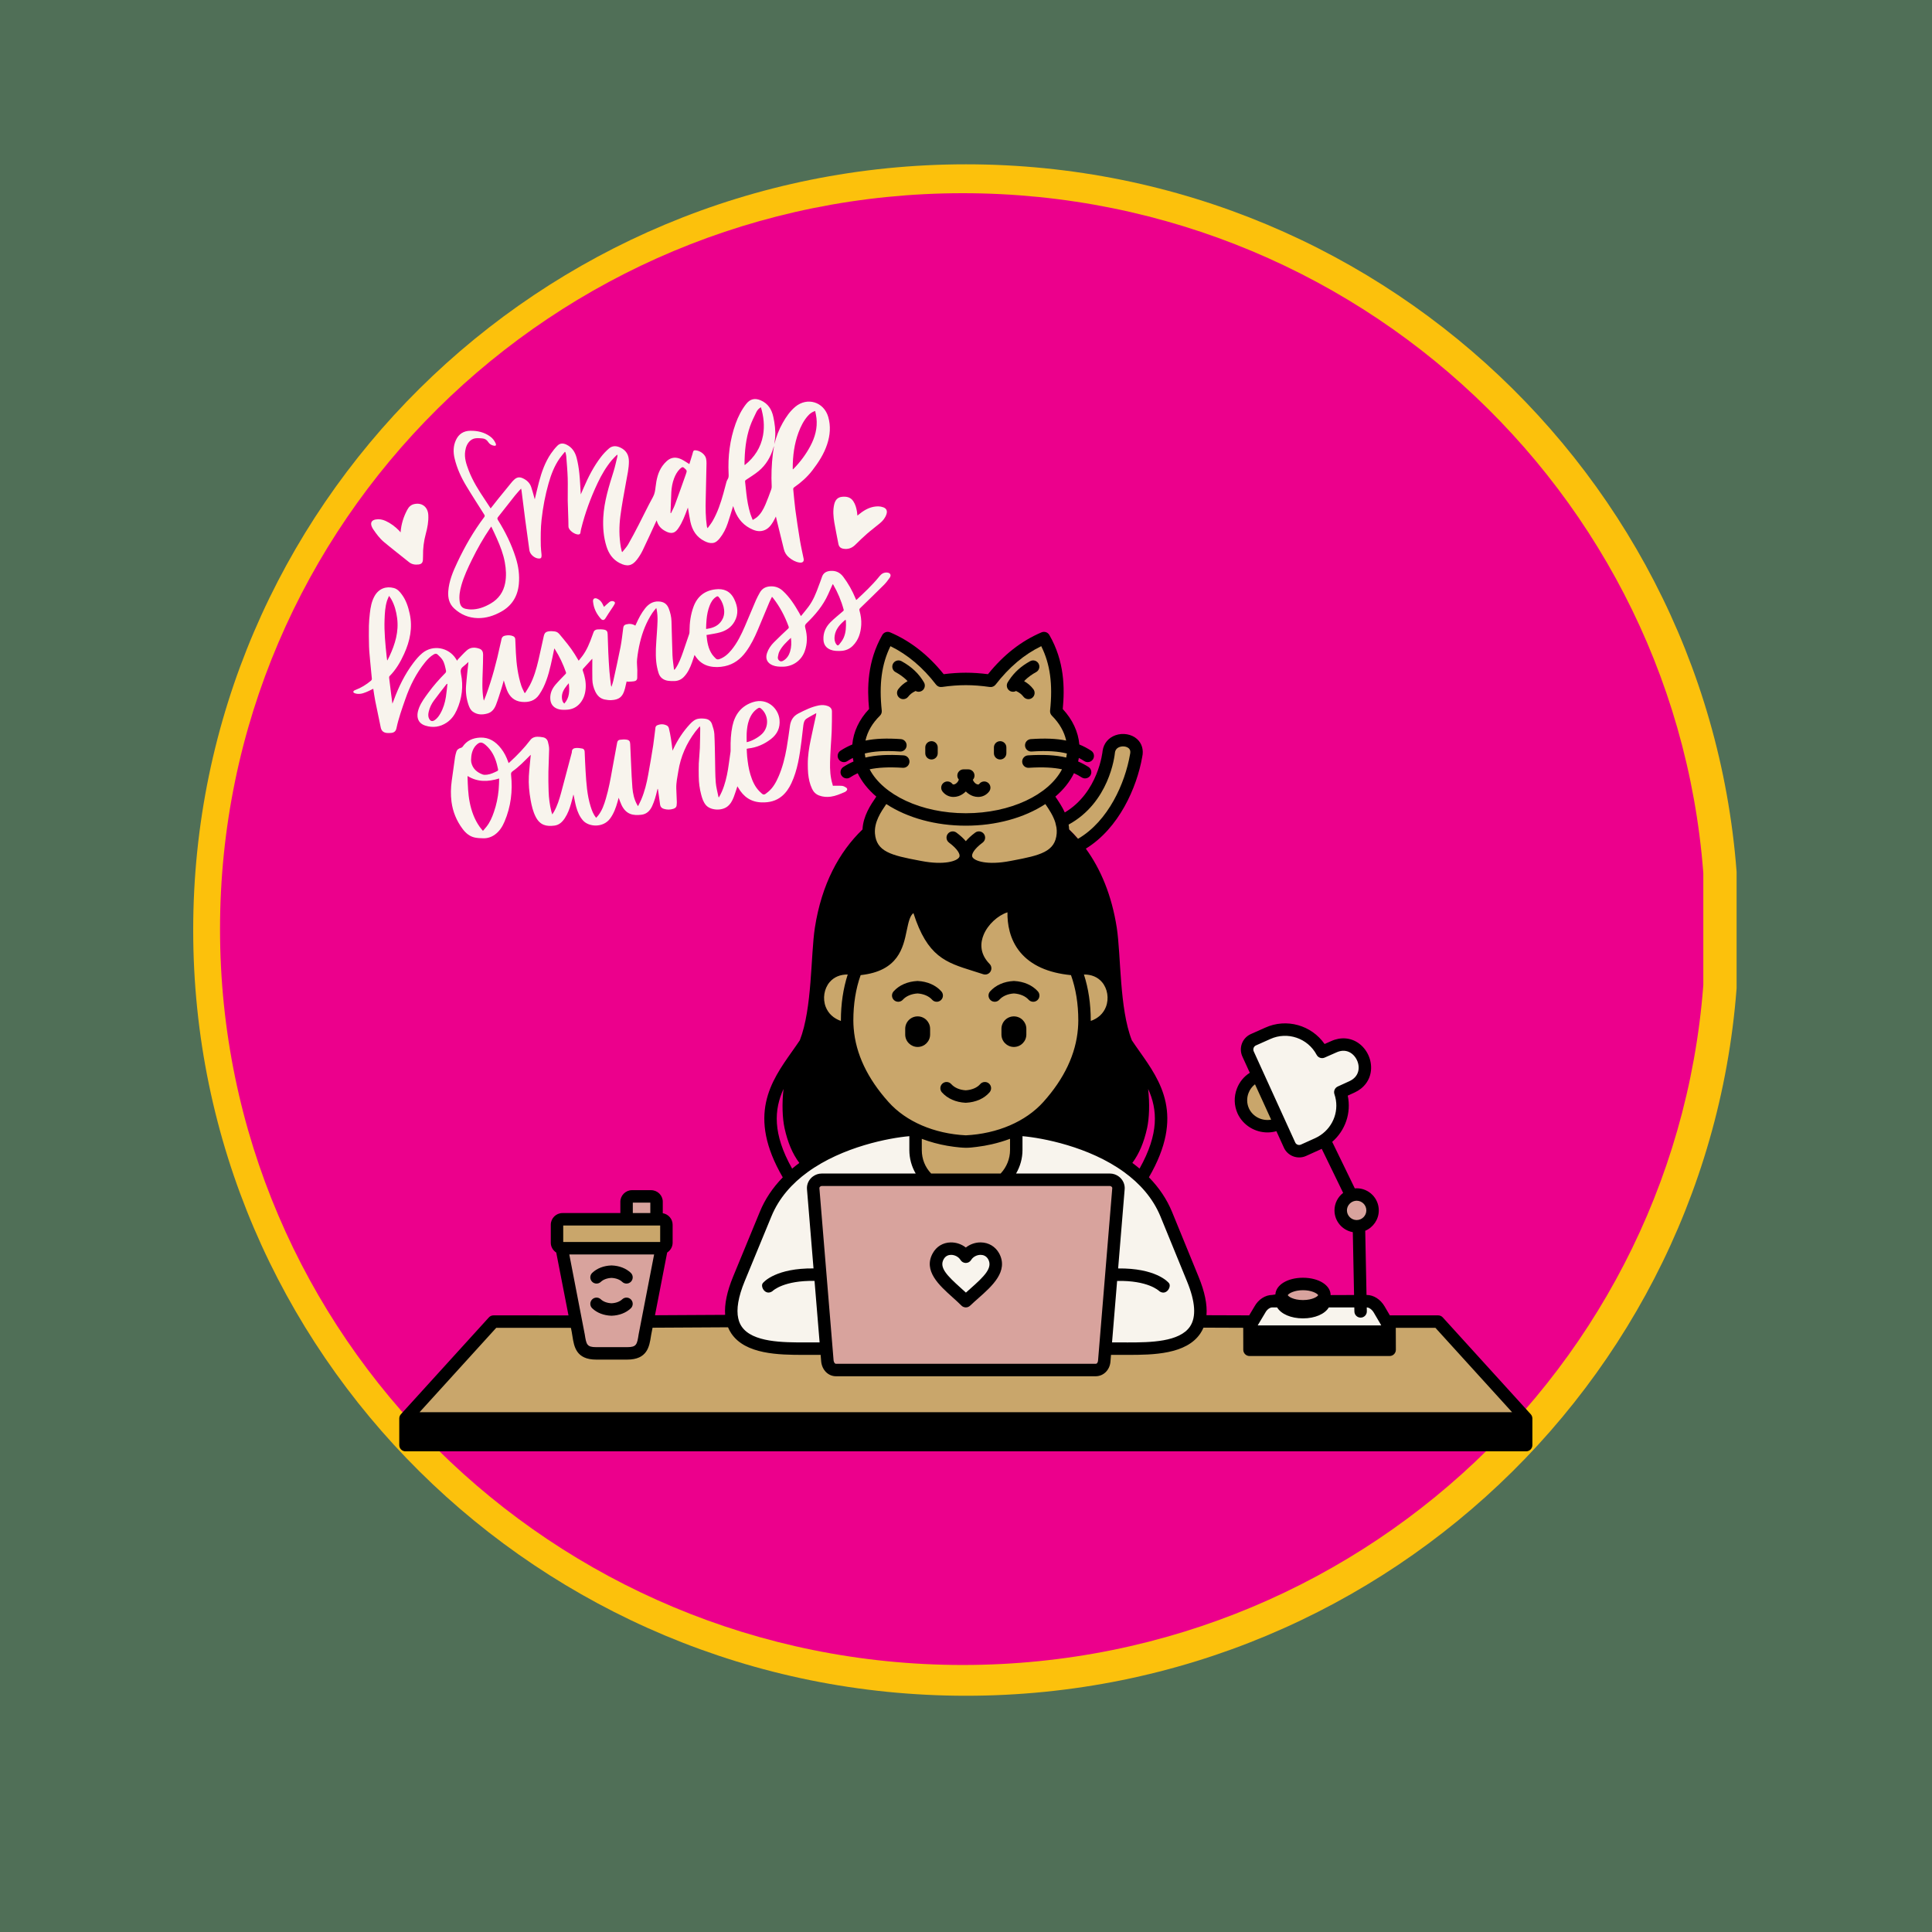
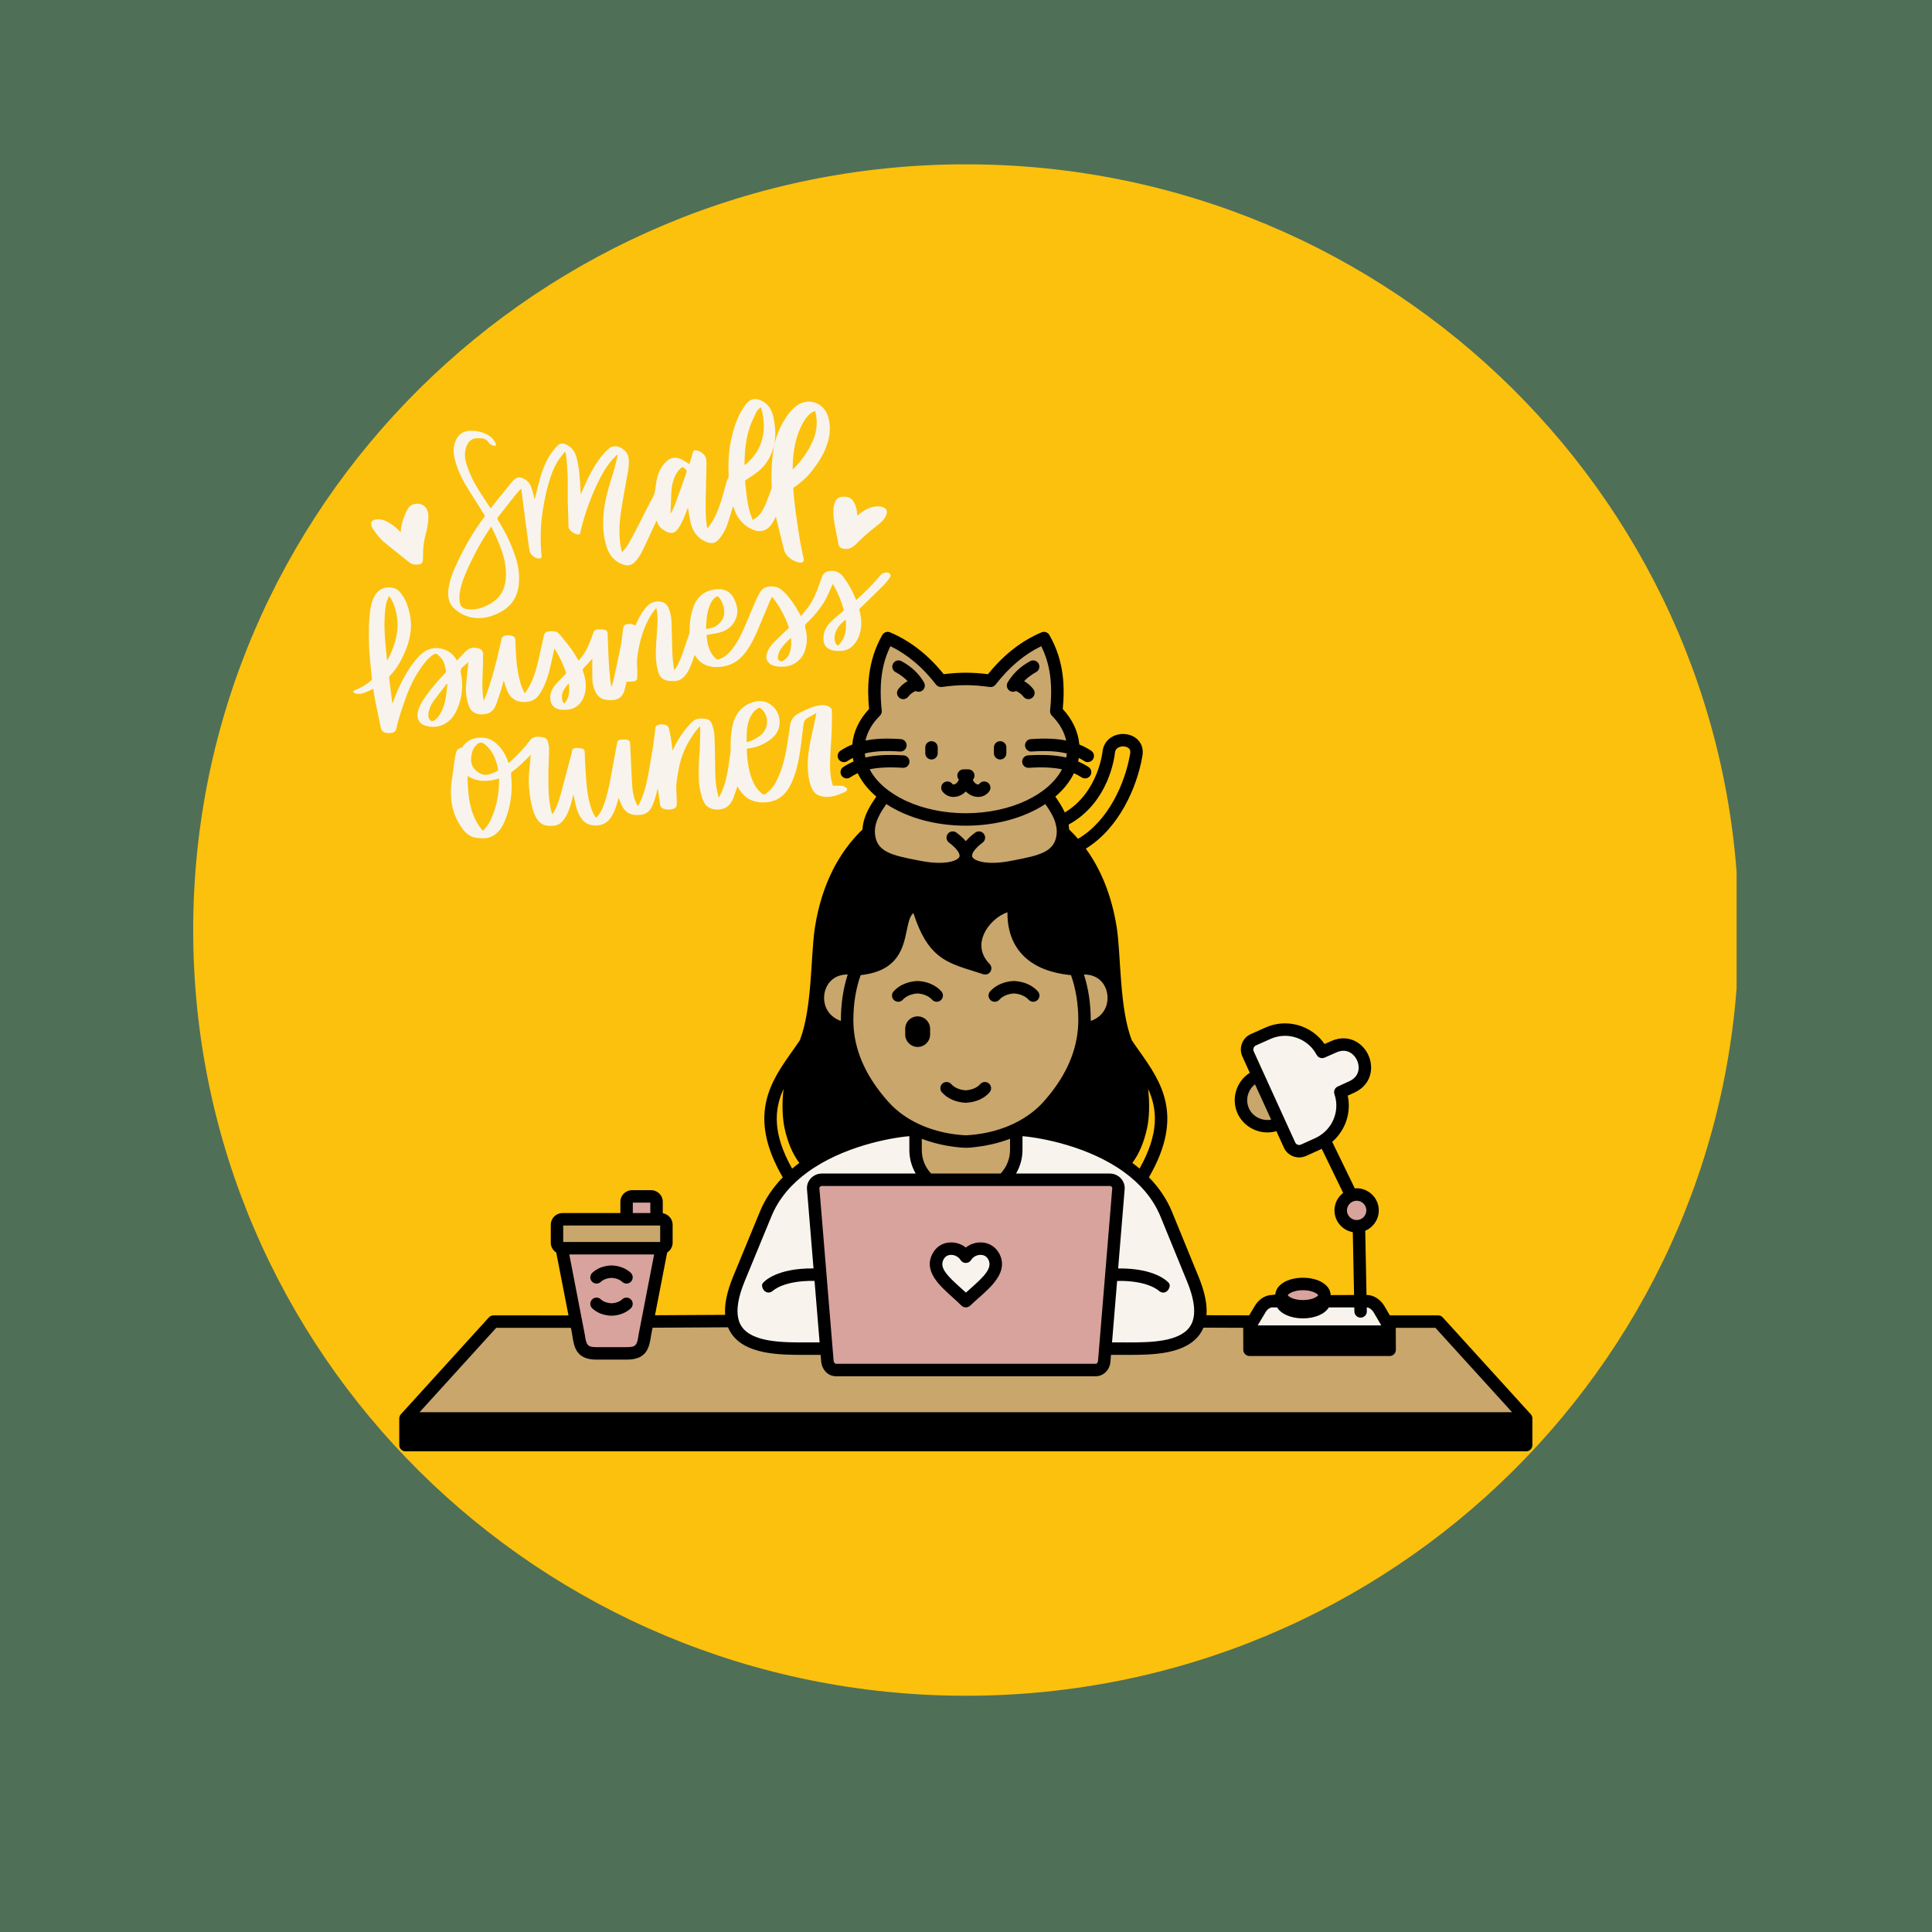
<svg xmlns="http://www.w3.org/2000/svg" version="1.2" preserveAspectRatio="xMidYMid meet" height="2000" viewBox="0 0 1500 1500" zoomAndPan="magnify" width="2000">
  <defs>
    <clipPath id="3b3bbd68a1">
      <path d="M 150 127.578 L 1349 127.578 L 1349 1316.578 L 150 1316.578 Z M 150 127.578" />
    </clipPath>
    <clipPath id="28a1a3caae">
      <path d="M 750 127.578 C 418.629 127.578 150 393.746 150 722.078 C 150 1050.41 418.629 1316.578 750 1316.578 C 1081.371 1316.578 1350 1050.41 1350 722.078 C 1350 393.746 1081.371 127.578 750 127.578 Z M 750 127.578" />
    </clipPath>
    <clipPath id="74993b9089">
-       <path d="M 170.836 150 L 1323 150 L 1323 1292.688 L 170.836 1292.688 Z M 170.836 150" />
-     </clipPath>
+       </clipPath>
    <clipPath id="e010efe3fc">
      <path d="M 747.465 150 C 429 150 170.836 405.801 170.836 721.344 C 170.836 1036.887 429 1292.688 747.465 1292.688 C 1065.93 1292.688 1324.098 1036.887 1324.098 721.344 C 1324.098 405.801 1065.93 150 747.465 150 Z M 747.465 150" />
    </clipPath>
    <clipPath id="1fb805658a">
      <path d="M 274.168 443 L 692 443 L 692 570 L 274.168 570 Z M 274.168 443" />
    </clipPath>
    <clipPath id="66d422b8fc">
      <path d="M 310.012 490 L 1189.762 490 L 1189.762 1127 L 310.012 1127 Z M 310.012 490" />
    </clipPath>
  </defs>
  <g id="fd5372f05e">
    <rect style="fill:#ffffff;fill-opacity:1;stroke:none;" height="1500" y="0" width="1500" x="0" />
    <rect style="fill:#506f57;fill-opacity:1;stroke:none;" height="1500" y="0" width="1500" x="0" />
    <g clip-path="url(#3b3bbd68a1)" clip-rule="nonzero">
      <g clip-path="url(#28a1a3caae)" clip-rule="nonzero">
        <path d="M 150 127.578 L 1348.285 127.578 L 1348.285 1316.578 L 150 1316.578 Z M 150 127.578" style="stroke:none;fill-rule:nonzero;fill:#fcc10c;fill-opacity:1;" />
      </g>
    </g>
    <g clip-path="url(#74993b9089)" clip-rule="nonzero">
      <g clip-path="url(#e010efe3fc)" clip-rule="nonzero">
        <path d="M 170.836 150 L 1322.449 150 L 1322.449 1292.688 L 170.836 1292.688 Z M 170.836 150" style="stroke:none;fill-rule:nonzero;fill:#ec008c;fill-opacity:1;" />
      </g>
    </g>
    <g clip-path="url(#1fb805658a)" clip-rule="nonzero">
      <path d="M 646.504 453.508 C 645.293 456.246 644.125 458.805 642.98 461.391 C 639.051 470.125 633.031 477.332 626.184 483.891 C 625.035 484.988 624.766 485.844 625.215 487.438 C 626.922 493.656 626.945 499.922 624.633 506.008 C 621.938 513.105 615.27 517.574 607.699 517.617 C 605.008 517.641 602.355 517.551 599.82 516.496 C 595.641 514.766 594.07 511.398 595.484 507.109 C 596.562 503.828 598.516 501.066 600.898 498.664 C 604.469 495.051 608.195 491.59 611.879 488.109 C 612.395 487.617 612.551 487.211 612.305 486.516 C 609.406 478.477 605.457 471.023 600.199 464.262 C 600 463.992 599.73 463.746 599.371 463.344 C 598.676 464.781 597.977 466.082 597.395 467.43 C 594.363 474.637 591.398 481.848 588.344 489.055 C 585.809 495.051 582.953 500.887 579.047 506.164 C 574.895 511.781 569.66 515.777 562.699 517.234 C 558.793 518.066 554.863 518.18 550.957 517.305 C 546.238 516.25 542.602 513.555 539.953 509.535 C 539.75 509.219 539.547 508.906 539.234 508.477 C 538.559 510.477 538 512.363 537.324 514.203 C 535.82 518.383 534.023 522.402 530.859 525.633 C 528.793 527.723 526.277 528.758 523.359 528.777 C 521.742 528.777 520.102 528.801 518.508 528.531 C 514.98 527.969 512.375 525.973 511.32 522.535 C 510.445 519.73 509.793 516.785 509.504 513.844 C 509.145 510.453 509.145 507.043 509.234 503.629 C 509.367 499.34 509.793 495.051 510.043 490.762 C 510.379 485.012 510.984 479.242 509.883 473.492 C 509.816 473.109 509.703 472.75 509.547 472.031 C 508.402 473.469 507.324 474.613 506.473 475.918 C 501.867 482.902 498.836 490.605 496.906 498.688 C 495.871 503 495.109 507.402 494.637 511.801 C 494.324 514.633 494.77 517.527 494.816 520.379 C 494.84 522.402 494.793 524.422 494.75 526.422 C 494.727 527.812 493.828 528.621 492.637 528.867 C 491.02 529.184 489.359 529.184 487.719 529.293 C 487.34 529.316 486.957 529.184 486.508 529.094 C 486.082 530.91 485.699 532.707 485.25 534.48 C 485.047 535.27 484.801 536.055 484.531 536.797 C 483.027 540.906 480.691 543.262 474.785 543.578 C 472.988 543.668 471.148 543.465 469.375 543.082 C 465.938 542.34 463.715 540.051 462.211 536.977 C 460.75 533.965 459.965 530.777 459.898 527.477 C 459.785 522.648 459.875 517.797 459.875 512.945 C 459.875 512.52 459.875 512.117 459.875 511.488 C 459.605 511.711 459.473 511.824 459.359 511.938 C 457.227 514.293 455.113 516.676 452.938 518.988 C 452.332 519.617 452.262 520.09 452.555 520.895 C 454.082 525.164 455.004 529.52 454.734 534.078 C 454.484 538.434 453.273 542.477 450.465 545.867 C 447.66 549.258 443.977 550.918 439.598 551.055 C 437.352 551.121 435.105 551.188 432.93 550.379 C 429.312 549.078 427.449 546.406 427.246 542.59 C 427 538.367 428.57 534.82 431.176 531.719 C 433.625 528.824 436.34 526.152 438.969 523.41 C 439.395 522.961 439.645 522.625 439.395 521.93 C 437.195 515.621 434.367 509.625 430.773 503.965 C 430.684 503.828 430.594 503.719 430.367 503.426 C 429.852 505.875 429.379 508.141 428.91 510.41 C 427.203 518.383 425.449 526.352 421.859 533.762 C 420.914 535.695 419.793 537.582 418.578 539.379 C 415.301 544.184 410.496 545.465 405.016 544.926 C 399.223 544.34 395.605 540.906 393.543 535.695 C 392.598 533.312 391.945 530.82 391.117 528.262 C 390.508 530.441 389.992 532.551 389.32 534.617 C 387.973 538.84 386.668 543.105 385.074 547.238 C 383.887 550.289 381.953 552.965 378.586 553.93 C 374.566 555.074 370.613 555.098 367.043 552.492 C 365.293 551.188 364.438 549.258 363.742 547.258 C 362.125 542.52 361.473 537.602 361.832 532.617 C 362.281 526.375 363.047 520.156 363.699 513.934 C 363.699 513.824 363.676 513.711 363.699 513.934 C 362.418 515.082 361.094 516.426 359.59 517.551 C 357.633 519.031 357.41 520.695 357.883 523.051 C 359.902 532.82 358.711 542.297 354.602 551.367 C 352.875 555.207 350.449 558.578 346.922 560.957 C 341.758 564.461 336.098 565.246 330.195 563.359 C 326.824 562.281 324.512 560.035 324.152 556.309 C 323.93 553.906 324.559 551.617 325.41 549.414 C 327.094 545.148 329.855 541.531 332.527 537.871 C 336.48 532.438 340.926 527.43 345.645 522.625 C 346.203 522.062 346.453 521.57 346.273 520.695 C 345.621 517.754 345.125 514.723 343.441 512.16 C 342.477 510.68 341.062 509.445 339.781 508.188 C 338.883 507.312 337.875 507.445 336.816 508.051 C 334.145 509.602 332.059 511.758 330.125 514.113 C 323.121 522.715 318.27 532.508 314.656 542.926 C 312.07 550.336 309.422 557.723 307.805 565.426 C 307.332 567.648 306.055 568.793 303.875 569.02 C 302.73 569.133 301.539 569.199 300.418 569.086 C 297.836 568.84 296.152 567.535 295.613 564.844 C 294.219 557.973 292.715 551.098 291.344 544.207 C 290.738 541.105 290.312 537.984 289.797 534.75 C 288.562 535.359 287.371 535.988 286.137 536.547 C 283.352 537.805 280.523 539.039 277.332 538.68 C 276.547 538.59 275.715 538.391 275.02 538.051 C 274.055 537.582 274.078 536.773 274.953 536.168 C 275.266 535.941 275.625 535.809 275.984 535.672 C 280.453 533.988 284.453 531.496 288.09 528.441 C 288.449 528.129 288.742 527.477 288.719 527.004 C 288.539 524.535 288.246 522.086 288 519.617 C 287.773 517.414 287.551 515.238 287.371 513.035 C 287.055 509.266 286.629 505.492 286.516 501.695 C 286.359 496.398 286.336 491.074 286.426 485.777 C 286.496 482.566 286.785 479.352 287.145 476.188 C 287.684 471.492 288.492 466.844 290.895 462.645 C 294.219 456.875 299.855 454.965 305.785 456.539 C 308.613 457.301 310.41 459.414 312.051 461.66 C 315.281 466.059 316.922 471.133 318.066 476.367 C 320.492 487.301 318.316 497.633 313.777 507.625 C 310.902 513.98 307.422 519.953 302.461 524.938 C 302.168 525.23 302.059 525.836 302.125 526.262 C 302.594 530.395 303.133 534.551 303.652 538.68 C 303.965 541.129 304.301 543.578 304.66 546.34 C 305.09 545.238 305.426 544.43 305.738 543.578 C 309.512 533.27 314.297 523.48 320.918 514.699 C 323.008 511.938 325.297 509.195 327.969 507.02 C 336.098 500.371 348.27 502.551 353.93 511.441 C 354.176 511.824 354.422 512.227 354.895 512.992 C 355.141 512.566 355.301 512.207 355.547 511.938 C 357.812 509.602 359.969 507.133 362.395 504.977 C 365.336 502.371 368.816 502.414 372.344 503.695 C 374.363 504.438 375.082 506.234 375.082 508.164 C 375.082 512.609 374.926 517.078 374.77 521.523 C 374.52 528.645 374.16 535.762 375.375 542.859 C 375.418 543.129 375.531 543.375 375.711 543.938 C 376.34 542.32 376.926 540.949 377.441 539.559 C 382.09 526.824 385.57 513.777 388.398 500.527 C 388.691 499.16 389.074 497.836 389.32 496.465 C 389.613 494.668 390.688 493.746 392.395 493.457 C 394.438 493.117 396.484 493.051 398.438 493.949 C 399.469 494.422 399.984 495.207 400.055 496.309 C 400.234 499.789 400.344 503.27 400.523 506.75 C 400.953 515.461 402.051 524.086 404.746 532.418 C 405.375 534.324 406.387 536.121 407.215 537.961 C 407.395 537.961 407.574 537.984 407.754 537.984 C 408.945 536.008 410.25 534.102 411.324 532.078 C 414.516 526.016 416.402 519.48 417.973 512.836 C 419.434 506.594 420.734 500.305 422.148 494.062 C 422.777 491.301 423.723 490.426 426.551 490.109 C 427.965 489.953 429.426 490.086 430.816 490.266 C 432.367 490.469 433.535 491.367 434.547 492.602 C 438.633 497.52 442.785 502.395 446.176 507.828 C 447.188 509.465 448.176 511.129 449.277 512.969 C 450.266 511.734 451.207 510.59 452.105 509.398 C 455.723 504.547 457.898 499.023 459.898 493.387 C 460.145 492.691 460.461 492.02 460.66 491.324 C 461.066 489.727 462.188 488.828 463.715 488.695 C 465.465 488.539 467.285 488.539 468.992 488.852 C 471.035 489.234 471.711 490.246 471.777 492.289 C 471.957 496.98 472.047 501.676 472.27 506.344 C 472.496 511.262 472.766 516.16 473.148 521.074 C 473.438 524.758 473.934 528.441 474.359 532.125 C 474.383 532.395 474.516 532.641 474.719 533.27 C 475.281 531.473 475.863 530.035 476.18 528.531 C 478.086 519.82 480.062 511.129 481.77 502.371 C 482.734 497.406 483.23 492.379 483.902 487.348 C 484.082 486 484.688 485.168 486.035 484.809 C 488.551 484.137 490.93 484.25 493.266 485.73 C 493.469 485.281 493.695 484.855 493.895 484.406 C 495.828 480.117 497.961 475.961 500.902 472.281 C 503.574 468.934 506.875 466.801 511.344 466.98 C 515.363 467.137 517.855 468.844 519.293 472.617 C 520.484 475.715 521.203 478.926 521.336 482.227 C 521.652 491.031 521.742 499.832 522.102 508.613 C 522.258 512.387 522.887 516.113 523.289 519.863 C 523.449 519.887 523.582 519.93 523.738 519.953 C 524.008 519.617 524.277 519.281 524.523 518.941 C 527.242 514.922 528.836 510.387 530.43 505.875 C 532.047 501.293 533.621 496.668 535.148 492.039 C 535.348 491.414 535.328 490.672 535.328 489.977 C 535.371 483.461 536.203 477.129 538.469 470.977 C 541.434 462.984 547.207 458.516 555.535 457.551 C 561.711 456.832 566.922 458.672 570.109 465.297 C 572.871 471.043 573.547 476.84 570.246 482.633 C 567.797 486.965 563.934 489.547 559.309 490.895 C 556.145 491.816 552.82 492.219 549.562 492.848 C 549.27 492.918 548.957 492.938 548.531 493.008 C 549.023 498.465 549.855 503.742 553.043 508.297 C 553.785 509.375 554.773 510.273 555.672 511.219 C 556.48 512.07 557.469 512.117 558.547 511.734 C 562.43 510.387 565.328 507.738 567.863 504.66 C 572.445 499.113 575.543 492.691 578.375 486.137 C 581.293 479.398 584.055 472.594 586.973 465.836 C 587.805 463.926 588.84 462.109 589.828 460.266 C 591.848 456.539 595.102 455.168 599.191 455.234 C 602.535 455.305 605.344 456.516 607.789 458.762 C 613.09 463.633 616.906 469.586 620.434 475.762 C 620.859 476.5 621.242 477.266 621.645 478.008 C 621.668 478.027 621.691 478.074 621.914 478.277 C 623.824 475.918 625.777 473.629 627.574 471.223 C 631.414 466.172 633.684 460.312 635.816 454.406 C 636.559 452.34 637.434 450.297 638.082 448.184 C 639.141 444.793 641.562 443.469 644.887 443.246 C 649.043 442.953 652.23 444.547 654.723 447.848 C 658.629 453.035 661.773 458.672 664.246 464.691 C 664.402 465.051 664.559 465.387 664.738 465.812 C 664.918 465.723 665.055 465.656 665.164 465.566 C 671.047 460.062 676.953 454.562 682.098 448.297 C 682.77 447.488 683.422 446.656 684.184 445.984 C 685.465 444.863 687.035 444.391 688.723 444.523 C 691.281 444.727 692.203 446.523 690.719 448.613 C 689.395 450.477 688.023 452.34 686.43 453.957 C 680.277 460.086 674.059 466.129 667.816 472.168 C 667.23 472.75 667.098 473.199 667.297 473.941 C 668.309 477.625 668.895 481.375 668.668 485.168 C 668.285 491.324 666.559 496.98 662.043 501.449 C 659.418 504.031 656.184 505.289 652.5 505.379 C 649.941 505.445 647.402 505.445 644.934 504.48 C 641.316 503.066 639.5 500.484 639.32 496.598 C 639.07 491.301 641.07 486.832 644.688 483.195 C 647.738 480.117 651.176 477.445 654.453 474.594 C 654.879 474.234 655.219 474.008 655.016 473.289 C 653.176 466.441 650.434 459.996 646.91 453.867 C 646.797 453.887 646.707 453.777 646.504 453.508 Z M 300.574 512.609 C 300.664 512.633 300.73 512.633 300.82 512.656 C 301.34 511.602 301.879 510.523 302.395 509.465 C 306.793 500.059 309.738 490.336 308.32 479.781 C 307.625 474.613 306.324 469.629 303.695 465.07 C 303.27 464.332 302.73 463.633 302.055 462.645 C 301.43 464.152 300.82 465.32 300.441 466.555 C 299.004 471.246 298.754 476.141 298.574 480.992 C 298.215 490.605 299.184 500.148 300.191 509.691 C 300.281 510.656 300.441 511.645 300.574 512.609 Z M 548.195 488.246 C 548.508 488.27 548.641 488.289 548.754 488.27 C 549.562 488.133 550.348 488 551.156 487.82 C 555.625 486.809 559.105 484.562 561.148 480.273 C 563.891 474.594 561.195 466.957 557.895 463.41 C 557.355 462.824 556.883 462.895 556.254 463.254 C 553.516 464.891 552.012 467.496 550.91 470.348 C 549.586 473.762 548.91 477.332 548.574 480.949 C 548.305 483.371 548.305 485.797 548.195 488.246 Z M 347.371 531.07 C 347.215 531.023 347.082 530.957 346.922 530.91 C 346.742 531.113 346.562 531.316 346.406 531.52 C 343.219 535.648 339.938 539.738 336.863 543.957 C 335 546.496 333.605 549.305 332.887 552.426 C 332.461 554.266 332.258 556.105 333.113 557.859 C 334.191 560.035 335.605 560.418 337.582 559.047 C 339.445 557.77 340.727 555.973 341.848 554.039 C 344.16 550 345.484 545.598 346.203 541.039 C 346.742 537.738 346.992 534.391 347.371 531.07 Z M 656.477 481.129 C 655.957 481.555 655.555 481.848 655.195 482.184 C 651.625 485.348 648.637 488.875 648.008 493.859 C 647.738 496.059 647.918 498.195 649.223 500.078 C 650.051 501.293 650.703 501.426 651.602 500.328 C 652.883 498.754 654.141 497.07 654.969 495.25 C 656.855 491.031 656.969 486.496 656.746 481.938 C 656.723 481.711 656.586 481.508 656.477 481.129 Z M 614.078 495.207 C 610.664 498.465 607.297 501.539 605.188 505.625 C 604.488 506.973 604.176 508.59 603.93 510.141 C 603.727 511.375 604.266 512.52 605.434 513.195 C 606.578 513.844 607.633 513.285 608.578 512.676 C 611.09 511.039 612.598 508.637 613.426 505.828 C 614.461 502.395 614.527 498.934 614.078 495.207 Z M 441.617 530.441 C 441.012 531.16 440.609 531.609 440.227 532.059 C 437.801 535.09 435.824 538.277 436.32 542.387 C 436.5 543.801 436.836 545.148 438.094 546.27 C 442.293 541.691 442.227 536.324 441.617 530.441 Z M 441.617 530.441" style="stroke:none;fill-rule:nonzero;fill:#f8f4ed;fill-opacity:1;" />
    </g>
    <path d="M 380.945 394.719 C 382.988 392.113 384.895 389.645 386.871 387.195 C 390.352 382.883 393.855 378.594 397.383 374.305 C 397.941 373.609 398.594 372.98 399.246 372.375 C 401.242 370.488 403.332 370.152 405.848 371.297 C 408.945 372.711 411.324 374.867 412.426 378.125 C 413.391 380.977 414.109 383.895 414.941 386.789 C 415.008 387.039 415.074 387.285 415.188 387.645 C 416.289 383.129 417.277 378.75 418.422 374.395 C 420.488 366.559 423.137 358.945 427.742 352.188 C 429.199 350.055 430.84 348.012 432.637 346.168 C 434.656 344.059 437.016 343.902 439.664 345.137 C 444.109 347.203 446.516 350.973 447.684 355.422 C 448.715 359.371 449.367 363.438 449.793 367.5 C 450.355 372.891 450.555 378.305 450.914 383.848 C 451.656 382.121 452.375 380.457 453.094 378.82 C 456.754 370.352 460.906 362.156 466.543 354.836 C 468.387 352.434 470.52 350.164 472.809 348.191 C 475.414 345.945 478.469 346.035 481.547 347.449 C 486.172 349.582 488.281 353.219 488.281 358.273 C 488.281 363.66 487.047 368.848 486.102 374.105 C 484.508 382.996 482.801 391.887 481.637 400.848 C 480.625 408.773 480.625 416.77 481.992 424.719 C 482.195 425.863 482.488 426.988 482.734 428.109 C 482.758 428.223 482.871 428.289 483.117 428.648 C 484.711 426.605 486.484 424.785 487.719 422.629 C 490.594 417.602 493.289 412.457 495.938 407.316 C 499.621 400.176 503.059 392.922 506.941 385.895 C 508.355 383.355 508.672 380.797 508.984 378.102 C 509.66 372.262 510.828 366.559 514.375 361.664 C 515.34 360.316 516.484 359.082 517.699 357.957 C 521.203 354.77 525.176 354.68 529.242 356.699 C 531.262 357.711 533.125 359.035 535.215 360.316 C 535.977 357.824 536.785 355.219 537.594 352.613 C 537.684 352.32 537.75 352.008 537.82 351.715 C 538.289 349.695 538.809 349.355 540.828 349.715 C 544.332 350.344 547.656 353.195 548.215 356.16 C 548.441 357.328 548.555 358.543 548.531 359.754 C 548.352 369.027 548.172 378.281 547.926 387.555 C 547.746 394.582 547.789 401.59 548.801 408.551 C 548.867 409 548.98 409.449 549.383 410.102 C 550.707 408.191 552.215 406.371 553.359 404.375 C 557.129 397.75 559.555 390.586 561.578 383.289 C 562.387 380.391 563.105 377.473 563.914 374.551 C 564.137 373.766 564.383 372.957 564.832 372.309 C 565.844 370.891 565.777 369.367 565.688 367.77 C 565.059 354.5 566.629 341.496 571.121 328.945 C 573.098 323.445 575.723 318.211 579.363 313.586 C 582.414 309.723 586.098 308.871 590.613 310.824 C 596.293 313.27 599.145 317.828 600.402 323.645 C 601.547 328.969 602.266 334.336 601.797 339.793 C 601.637 341.477 601.367 343.137 601.211 344.844 C 602.625 339.074 604.738 333.57 607.656 328.406 C 610.285 323.734 613.293 319.312 617.445 315.832 C 626.723 308.082 639.59 311.992 643.023 323.645 C 645.113 330.785 644.508 337.906 642.215 344.887 C 639.746 352.457 635.48 359.012 630.672 365.258 C 626.742 370.375 621.961 374.598 616.684 378.281 C 616.008 378.75 615.785 379.199 615.875 379.988 C 616.414 385.152 616.797 390.34 617.469 395.457 C 618.547 403.477 619.738 411.469 621.062 419.441 C 621.848 424.246 622.973 428.984 623.938 433.77 C 624.387 435.992 623.129 437.137 620.613 436.754 C 617.559 436.285 615.023 434.801 612.688 432.891 C 610.598 431.207 609.227 429.008 608.598 426.426 C 606.691 418.812 604.848 411.18 602.984 403.566 C 602.805 402.781 602.625 402.016 602.402 401.027 C 601.594 402.555 600.965 403.945 600.18 405.25 C 598.383 408.215 596.227 410.84 592.746 411.918 C 588.906 413.109 585.449 411.875 582.102 410.055 C 575.703 406.598 571.906 401.094 569.707 394.336 C 569.547 393.863 569.391 393.414 569.211 392.875 C 567.797 397.434 566.496 401.883 565.012 406.262 C 563.574 410.527 561.578 414.523 558.703 418.051 C 557.219 419.848 555.559 421.418 553.09 421.621 C 550.957 421.801 548.98 421.102 547.07 420.16 C 540.715 417.039 537.414 411.672 536 405.004 C 535.238 401.387 534.719 397.703 534.09 394.066 C 533.98 394.359 533.801 394.762 533.641 395.188 C 531.758 400.266 529.891 405.363 526.84 409.875 C 525.781 411.449 524.613 412.996 522.641 413.559 C 520.594 414.121 518.73 413.445 516.957 412.547 C 513.453 410.797 510.852 408.215 509.84 403.992 C 509.523 404.598 509.344 404.98 509.164 405.383 C 505.773 412.703 502.473 420.07 498.949 427.348 C 497.734 429.859 496.207 432.309 494.5 434.508 C 490.75 439.359 486.957 440.191 481.051 437.137 C 475.684 434.375 472.609 429.793 470.855 424.203 C 468.543 416.859 468.004 409.336 468.387 401.703 C 469.039 389.238 472.789 377.516 476.469 365.727 C 477.617 362.043 478.379 358.25 479.301 354.523 C 479.391 354.117 479.367 353.715 479.41 353.285 C 479.301 353.219 479.188 353.129 479.074 353.062 C 477.707 354.453 476.246 355.758 475.012 357.262 C 470.52 362.652 467.016 368.648 464.031 374.957 C 458.594 386.434 454.238 398.312 451.184 410.66 C 450.938 411.625 450.781 412.637 450.645 413.625 C 450.512 414.57 449.926 414.93 449.051 414.973 C 446.516 415.129 441.348 411.852 441.348 408.73 C 441.328 402.062 440.898 395.414 440.789 388.746 C 440.699 382.883 440.945 377.023 440.766 371.184 C 440.586 365.457 440.047 359.754 439.621 354.027 C 439.555 353.016 439.195 352.008 438.945 350.996 C 438.812 350.93 438.699 350.883 438.566 350.816 C 437.195 352.523 435.734 354.141 434.477 355.938 C 430.348 361.844 427.852 368.488 425.898 375.34 C 423.297 384.5 421.543 393.844 420.488 403.297 C 419.723 410.145 419.746 416.992 419.883 423.867 C 419.926 426.02 420.242 428.176 420.422 430.355 C 420.441 430.738 420.488 431.117 420.465 431.523 C 420.422 433.23 419.883 433.723 418.176 433.633 C 414.941 433.43 411.461 430.398 411.012 427.188 C 409.867 419.148 408.766 411.109 407.711 403.051 C 406.746 395.637 405.848 388.227 404.902 380.816 C 404.859 380.414 404.723 380.008 404.566 379.336 C 402.906 381.223 401.312 382.883 399.875 384.68 C 395.426 390.25 391.094 395.906 386.648 401.477 C 385.996 402.309 386.062 402.848 386.578 403.699 C 392.352 412.93 397.133 422.609 400.414 433.004 C 402.547 439.719 403.512 446.59 402.816 453.617 C 401.871 463.141 397.359 470.395 388.871 475.043 C 383.277 478.117 377.352 480.027 370.93 479.891 C 363.879 479.734 357.723 477.152 352.559 472.348 C 348.766 468.801 347.688 464.242 348.023 459.211 C 348.586 451.125 351.66 443.852 355.051 436.664 C 360.867 424.293 367.672 412.48 375.914 401.523 C 376.496 400.758 376.43 400.242 375.957 399.5 C 371.266 392.066 366.48 384.703 361.945 377.156 C 357.949 370.531 354.762 363.527 352.965 355.98 C 351.797 351.109 351.84 346.305 353.973 341.676 C 356.176 336.918 359.926 334.516 365.18 334.445 C 370.727 334.379 375.938 335.547 380.516 338.848 C 382.492 340.262 383.906 342.125 384.875 344.328 C 385.434 345.629 384.918 346.305 383.504 346.055 C 381.617 345.742 380.023 344.754 379.035 343.184 C 377.91 341.406 376.406 340.531 374.387 340.375 C 371.152 340.105 367.898 339.746 365.18 342.082 C 362.754 344.172 361.676 347.023 361.203 350.121 C 360.352 355.488 362.035 360.383 363.898 365.258 C 367.043 373.453 371.691 380.816 376.566 388.047 C 377.957 390.203 379.395 392.383 380.945 394.719 Z M 381.414 408.797 C 381.012 409.359 380.766 409.695 380.516 410.055 C 375.238 417.848 370.59 426 366.461 434.441 C 363.293 440.887 360.219 447.398 358.242 454.336 C 357.004 458.648 356.242 463.004 356.961 467.52 C 357.387 470.281 358.801 472.168 361.652 472.707 C 362.91 472.93 364.168 473.156 365.449 473.18 C 371.129 473.27 376.227 471.336 381.035 468.531 C 387.188 464.938 390.891 459.594 392.215 452.652 C 393.227 447.309 392.914 441.941 391.945 436.598 C 390.801 430.199 388.445 424.203 385.84 418.273 C 384.492 415.109 382.941 412.031 381.414 408.797 Z M 600.898 346.664 C 600.852 346.664 600.785 346.664 600.738 346.684 C 600.629 347.043 600.539 347.426 600.426 347.785 C 598.316 354.836 594.723 361.012 589.02 365.727 C 585.965 368.266 582.527 370.332 579.227 372.555 C 578.688 372.914 578.418 373.227 578.484 373.926 C 578.844 377 579.113 380.078 579.473 383.152 C 580.082 388.453 580.98 393.707 582.551 398.828 C 583.043 400.398 583.719 401.902 584.414 403.699 C 585.605 402.938 586.66 402.398 587.535 401.68 C 590.746 399.008 592.68 395.414 594.297 391.664 C 595.934 387.867 597.328 383.984 598.742 380.098 C 599.031 379.336 599.191 378.461 599.145 377.652 C 598.695 369.117 599.055 360.609 600.066 352.121 C 600.289 350.301 600.629 348.48 600.898 346.664 Z M 632.895 319.086 C 630.473 319.852 628.766 321.152 627.305 322.793 C 623.957 326.566 621.734 331.035 619.984 335.703 C 616.66 344.664 615.473 353.984 615.473 363.504 C 615.473 363.797 615.516 364.066 615.539 364.492 C 615.898 364.156 616.121 363.953 616.348 363.75 C 621.422 358.543 625.734 352.75 629.145 346.324 C 632.762 339.543 634.762 332.359 633.906 324.59 C 633.727 322.77 633.254 320.973 632.895 319.086 Z M 590.77 316.168 C 589.062 317.18 587.961 318.457 587.242 319.941 C 585.492 323.578 583.652 327.215 582.324 331.035 C 579.004 340.555 578.125 350.48 578.035 360.496 C 578.035 360.652 578.125 360.809 578.215 361.102 C 585.785 355.062 590.703 347.516 592.41 338.039 C 593.711 330.676 592.949 323.445 590.77 316.168 Z M 520.574 398.312 C 520.707 398.332 520.863 398.355 521 398.379 C 522.031 396.176 523.223 394.043 524.055 391.777 C 526.93 383.984 529.691 376.168 532.453 368.355 C 533.531 365.301 533.461 365.301 531.059 363.211 C 530.34 362.582 529.734 362.539 529.016 363.121 C 528.633 363.438 528.207 363.73 527.848 364.09 C 525.762 366.176 524.367 368.715 523.336 371.453 C 522.031 374.91 521.402 378.551 521.203 382.211 C 520.953 387.578 520.797 392.945 520.574 398.312 Z M 520.574 398.312" style="stroke:none;fill-rule:nonzero;fill:#f8f4ed;fill-opacity:1;" />
    <path d="M 646.66 610.066 C 649.133 610.066 651.445 609.934 653.734 610.137 C 654.789 610.227 655.891 610.785 656.812 611.395 C 658.07 612.203 658.047 613.301 656.902 614.266 C 656.543 614.559 656.16 614.828 655.734 615.008 C 652.254 616.488 648.773 618.016 644.977 618.535 C 641.922 618.938 638.871 618.734 635.93 617.613 C 633.344 616.625 631.594 614.828 630.449 612.379 C 628.695 608.652 627.844 604.699 627.441 600.637 C 627.215 598.258 627.191 595.832 627.172 593.449 C 627.125 587.027 628.113 580.719 629.414 574.477 C 630.742 568.008 632.223 561.562 633.613 555.117 C 633.684 554.781 633.684 554.445 633.75 553.66 C 631.031 555.188 628.516 556.445 626.184 557.973 C 624.477 559.07 624.004 561.047 623.734 562.957 C 623.172 567.086 622.812 571.266 622.273 575.395 C 620.816 586.602 619.266 597.785 614.395 608.16 C 612.617 611.934 610.328 615.391 607.094 618.105 C 602.582 621.902 597.281 623.113 591.531 622.98 C 583.113 622.801 577.23 618.645 573.164 611.551 C 572.961 611.191 572.738 610.855 572.512 610.473 C 571.57 613.301 570.738 616.109 569.684 618.824 C 568.582 621.656 567.168 624.328 564.676 626.234 C 560.117 629.715 551.605 629.176 548.105 625.113 C 546.105 622.801 545.184 619.926 544.422 617.051 C 543.188 612.449 542.559 607.734 542.512 602.973 C 542.488 599.605 542.398 596.234 542.535 592.867 C 542.715 588.848 543.207 584.852 543.367 580.832 C 543.566 575.688 543.566 570.547 543.656 565.402 C 543.656 565 543.5 564.574 543.344 563.855 C 542.086 565.383 540.895 566.684 539.84 568.074 C 532.945 577.191 528.477 587.363 526.66 598.684 C 525.941 603.152 524.93 607.574 525.062 612.133 C 525.176 615.703 525.379 619.254 525.492 622.824 C 525.512 623.52 525.379 624.215 525.355 624.91 C 525.332 626.641 524.254 627.492 522.797 627.965 C 520.324 628.75 517.832 628.75 515.363 627.988 C 513.723 627.492 512.715 626.414 512.488 624.711 C 511.926 620.777 511.387 616.828 510.852 612.898 C 510.828 612.738 510.781 612.605 510.559 612.402 C 510.422 612.875 510.289 613.348 510.176 613.816 C 509.234 617.926 508.109 621.992 506.336 625.832 C 504.652 629.469 502.07 632.098 497.961 632.57 C 491.582 633.309 486.172 632.457 482.578 625.047 C 481.703 623.25 481.117 621.34 480.332 619.363 C 480.02 620.488 479.75 621.566 479.434 622.621 C 478.152 627.18 476.559 631.582 473.707 635.488 C 468.32 642.898 457.09 642.113 452.602 636.969 C 449.926 633.914 448.402 630.277 447.344 626.461 C 446.535 623.562 446.066 620.578 445.438 617.637 C 445.391 617.457 445.324 617.297 445.188 616.871 C 444.539 619.41 444 621.676 443.348 623.922 C 442.227 627.875 440.832 631.715 438.543 635.195 C 436.59 638.16 434.164 640.52 430.527 640.988 C 424.215 641.82 419.32 640.766 415.93 634.207 C 413.82 630.098 412.785 625.652 411.977 621.16 C 410.879 615.008 410.27 608.789 410.609 602.566 C 410.922 597.02 411.594 591.496 412.09 586.02 C 411.934 586.152 411.641 586.422 411.348 586.715 C 407.082 590.938 402.949 595.336 397.988 598.797 C 396.844 599.582 396.664 600.367 396.797 601.625 C 398.121 614.156 396.664 626.324 391.676 637.98 C 390.016 641.867 387.793 645.414 384.289 647.949 C 381.617 649.883 378.586 650.914 375.285 650.848 C 373.062 650.801 370.77 650.711 368.617 650.262 C 364.574 649.387 361.586 646.828 359.16 643.57 C 354.445 637.262 351.551 630.211 350.539 622.441 C 349.844 617.051 349.977 611.617 350.719 606.227 C 351.57 600.074 352.402 593.898 353.301 587.77 C 353.504 586.445 353.883 585.121 354.266 583.84 C 354.805 582.02 356.109 581.078 357.902 580.605 C 358.375 580.492 358.891 580.18 359.16 579.773 C 362.395 575.016 367 572.973 372.59 572.68 C 379.73 572.297 384.828 575.777 389.027 581.121 C 391.477 584.242 393.203 587.723 394.508 591.43 C 394.617 591.742 394.73 592.059 394.887 592.484 C 395.406 592.035 395.832 591.676 396.258 591.273 C 401.828 586.129 407.059 580.695 411.664 574.656 C 413.031 572.836 414.918 572.027 417.098 572.004 C 418.625 571.984 420.172 572.164 421.68 572.453 C 423.633 572.836 424.957 574.141 425.43 576.023 C 425.898 577.891 426.371 579.82 426.348 581.73 C 426.281 587.5 425.879 593.27 425.789 599.043 C 425.699 604.184 425.766 609.348 425.945 614.492 C 426.125 619.703 426.797 624.891 428.055 629.965 C 428.234 630.66 428.48 631.355 428.773 632.32 C 429.289 631.492 429.719 630.906 430.098 630.254 C 432.703 625.629 434.254 620.602 435.645 615.523 C 438.406 605.309 441.078 595.066 443.797 584.852 C 443.887 584.512 444 584.176 444 583.816 C 443.953 581.641 445.414 580.852 447.188 580.742 C 448.805 580.629 450.488 580.852 452.105 581.168 C 453.25 581.391 453.855 582.336 453.926 583.57 C 454.148 588.645 454.328 593.719 454.645 598.773 C 455.227 608.047 455.789 617.32 458.594 626.258 C 459.539 629.289 460.66 632.254 462.816 634.949 C 463.422 634.273 464.031 633.691 464.523 633.039 C 467.512 629.156 469.059 624.621 470.406 619.992 C 472.629 612.492 474.023 604.812 475.371 597.133 C 476.582 590.285 477.906 583.457 479.141 576.633 C 479.367 575.352 480.062 574.5 481.254 574.363 C 482.961 574.16 484.734 574.004 486.395 574.25 C 488.551 574.59 489.18 575.484 489.293 577.688 C 489.562 583.145 489.742 588.602 490.012 594.059 C 490.301 599.941 490.504 605.824 491 611.684 C 491.379 616.109 492.324 620.465 494.48 624.461 C 494.703 624.867 494.949 625.25 495.355 625.922 C 496.277 624.035 497.195 622.375 497.914 620.645 C 500.496 614.516 502.07 608.094 503.238 601.602 C 504.629 593.969 505.953 586.309 507.145 578.652 C 507.863 574.07 508.246 569.445 508.895 564.863 C 508.984 564.258 509.523 563.449 510.062 563.203 C 512.625 562.035 515.273 562.012 517.789 563.316 C 518.484 563.676 519.137 564.574 519.316 565.359 C 519.965 568.055 520.504 570.793 520.934 573.531 C 521.402 576.496 521.742 579.504 522.168 582.828 C 522.461 582.199 522.641 581.84 522.797 581.48 C 526.121 574.41 530.34 567.941 535.664 562.215 C 537.57 560.172 539.684 558.309 542.535 557.973 C 544.355 557.746 546.262 557.812 548.059 558.129 C 550.328 558.531 552.055 560.016 552.773 562.191 C 553.605 564.664 554.457 567.246 554.617 569.805 C 554.996 576.562 555.02 583.348 555.176 590.129 C 555.312 595.855 555.246 601.602 555.695 607.328 C 555.984 611.102 557.043 614.828 557.781 618.578 C 557.805 618.758 557.938 618.914 558.074 619.184 C 559.824 616.312 561.082 613.324 562.117 610.246 C 564.004 604.609 565.082 598.816 565.867 592.957 C 566.27 589.902 566.766 586.848 567.168 583.773 C 567.281 582.965 567.258 582.156 567.234 581.324 C 567.145 575.441 567.414 569.559 568.629 563.766 C 570.559 554.648 575.566 548.066 584.594 545.148 C 595.801 541.535 604.355 550.066 605.207 558.688 C 605.836 565 603.523 569.941 598.586 573.781 C 593.398 577.801 587.582 580.359 581.023 581.102 C 580.641 581.145 580.262 581.258 579.742 581.371 C 579.855 583.367 579.879 585.391 580.082 587.367 C 580.574 592.125 581.227 596.863 582.641 601.469 C 584.102 606.297 586.121 610.898 589.738 614.492 C 592.926 617.656 592.992 617.613 596.496 614.695 C 600.27 611.551 602.559 607.285 604.488 602.859 C 607.566 595.766 609.406 588.309 610.754 580.719 C 611.766 574.969 612.508 569.176 613.336 563.406 C 613.945 559.184 615.941 555.949 619.828 553.953 C 624.969 551.301 630.133 548.742 635.859 547.664 C 638.152 547.238 640.488 547.328 642.73 548.18 C 644.73 548.922 645.922 550.336 645.922 552.445 C 645.922 557.543 645.898 562.664 645.719 567.762 C 645.582 571.781 645.223 575.801 645 579.82 C 644.773 583.793 644.551 587.793 644.461 591.789 C 644.328 597.605 644.617 603.398 646.391 609.012 C 646.391 609.328 646.551 609.707 646.66 610.066 Z M 387.547 604.41 C 379.012 607.035 370.859 607.352 363.047 602.5 C 363.023 602.816 363 603.016 363 603.195 C 363.203 609.777 363.383 616.332 364.664 622.824 C 366.031 629.715 368.367 636.23 372.457 642 C 373.105 642.941 373.891 643.773 374.969 645.098 C 376.004 643.887 376.879 642.875 377.73 641.82 C 380.406 638.43 382.066 634.523 383.457 630.48 C 385.414 624.91 386.578 619.164 387.141 613.301 C 387.434 610.406 387.434 607.465 387.547 604.41 Z M 365.742 589.902 C 365.785 590.418 365.742 591.25 365.922 592.035 C 367.02 596.82 370.301 599.648 374.699 601.289 C 375.734 601.668 376.992 601.602 378.113 601.469 C 380.922 601.152 383.438 599.895 385.949 598.707 C 386.738 598.324 386.828 597.852 386.668 597.133 C 386.379 595.852 386.109 594.574 385.77 593.293 C 384.266 587.59 381.707 582.516 377.215 578.562 C 374.07 575.824 372.297 575.621 368.996 579.281 C 368.93 579.371 368.863 579.461 368.793 579.551 C 366.551 582.559 365.832 585.996 365.742 589.902 Z M 579.723 576.227 C 583.293 575.574 588.613 572.723 591.602 569.828 C 597.215 564.414 596.789 555.008 590.77 550.043 C 590.008 549.414 589.445 549.324 588.547 549.863 C 585.02 552.02 582.953 555.254 581.562 559.004 C 580.352 562.305 579.945 565.762 579.723 569.242 C 579.609 571.535 579.723 573.871 579.723 576.227 Z M 579.723 576.227" style="stroke:none;fill-rule:nonzero;fill:#f8f4ed;fill-opacity:1;" />
    <path d="M 311.016 413.332 C 311.488 406.934 313.309 401.164 316.25 395.707 C 317.438 393.484 319.102 391.887 321.66 391.348 C 327.633 390.047 332.168 393.617 332.527 399.746 C 332.82 404.801 331.879 409.695 330.574 414.5 C 329.047 420.16 328.328 425.863 328.441 431.703 C 328.465 432.668 328.398 433.633 328.352 434.598 C 328.219 436.891 327.23 437.988 324.984 438.258 C 322.336 438.574 319.797 438.238 317.617 436.484 C 311.129 431.277 304.527 426.18 298.125 420.832 C 294.758 418.027 292.152 414.457 289.684 410.82 C 289.234 410.145 288.852 409.426 288.562 408.664 C 287.461 405.832 288.582 403.902 291.594 403.34 C 294.285 402.848 296.824 403.297 299.293 404.395 C 303.27 406.191 306.684 408.773 309.738 411.852 C 310.188 412.324 310.59 412.84 311.016 413.332 Z M 311.016 413.332" style="stroke:none;fill-rule:nonzero;fill:#f8f4ed;fill-opacity:1;" />
    <path d="M 665.703 400.309 C 666.895 399.387 667.973 398.445 669.117 397.637 C 672.98 394.875 677.203 393.078 682.031 393.145 C 683.242 393.168 684.5 393.414 685.645 393.82 C 688.203 394.695 689.082 396.559 688.273 399.141 C 687.375 401.992 685.531 404.262 683.285 406.148 C 679.965 408.934 676.461 411.516 673.184 414.367 C 670.039 417.105 667.027 420.047 664.043 422.988 C 661.414 425.57 658.383 426.672 654.746 426.02 C 652.547 425.641 651.309 424.426 650.906 422.16 C 649.918 416.703 648.684 411.27 647.785 405.789 C 647.02 401.094 646.551 396.355 647.672 391.617 C 648.414 388.496 650.051 386.207 653.441 385.758 C 656.992 385.309 660.316 385.871 662.492 389.125 C 664.133 391.617 664.918 394.449 665.367 397.391 C 665.504 398.312 665.59 399.277 665.703 400.309 Z M 665.703 400.309" style="stroke:none;fill-rule:nonzero;fill:#f8f4ed;fill-opacity:1;" />
-     <path d="M 468.926 471.203 C 470.316 469.945 471.621 468.641 473.059 467.496 C 473.934 466.777 475.055 466.441 476.223 466.824 C 477.391 467.203 477.773 467.855 477.211 468.934 C 476.539 470.234 475.684 471.426 474.875 472.66 C 473.305 475.062 471.664 477.398 470.203 479.848 C 469.172 481.598 467.824 481.914 466.453 480.363 C 463.602 477.152 461.559 473.492 460.75 469.227 C 460.617 468.551 460.527 467.855 460.438 467.16 C 460.145 464.98 461.535 463.926 463.582 464.781 C 465.422 465.543 466.723 466.891 467.645 468.598 C 468.141 469.496 468.543 470.414 468.926 471.203 Z M 468.926 471.203" style="stroke:none;fill-rule:nonzero;fill:#f8f4ed;fill-opacity:1;" />
    <path d="M 636.574 783.656 C 639.52 791.145 646.441 797.312 657.922 798.781 C 657.777 796.578 657.629 794.375 657.629 792.32 C 657.629 777.195 660.133 763.977 664.695 752.523 C 641.285 747.531 630.391 768.238 636.574 783.656 Z M 636.574 783.656" style="stroke:none;fill-rule:evenodd;fill:#c9a66b;fill-opacity:1;" />
    <path d="M 834.883 752.523 C 839.449 763.977 841.949 777.195 841.949 792.32 C 841.949 794.375 841.949 796.578 841.656 798.781 C 876.695 794.375 869.629 745.035 834.883 752.523 Z M 834.883 752.523" style="stroke:none;fill-rule:evenodd;fill:#c9a66b;fill-opacity:1;" />
    <path d="M 710.777 876.898 C 722.699 882.48 736.098 885.711 749.789 886.297 C 763.48 885.711 776.879 882.48 788.949 876.898 C 798.227 872.348 806.617 866.473 813.535 858.84 C 829.582 840.922 840.035 820.805 841.656 798.781 C 841.949 796.578 841.949 794.375 841.949 792.32 C 841.949 777.195 839.449 763.977 834.883 752.523 C 786.742 749.293 785.711 716.402 787.332 702.598 C 769.074 702.598 744.195 730.793 764.805 751.789 C 737.719 742.832 723.73 742.688 712.246 702.598 C 688.988 706.121 712.836 749.293 664.695 752.523 C 660.133 763.977 657.629 777.195 657.629 792.32 C 657.629 794.375 657.777 796.578 657.922 798.781 C 659.543 820.805 669.996 840.922 686.188 858.84 C 692.961 866.473 701.352 872.348 710.777 876.898 Z M 710.777 876.898" style="stroke:none;fill-rule:evenodd;fill:#c9a66b;fill-opacity:1;" />
    <path d="M 749.789 664.418 C 749.789 672.789 764.07 677.34 785.121 673.23 C 806.176 669.266 823.695 666.477 825.168 647.387 C 826.051 634.465 817.07 624.332 812.801 617.43 C 797.488 628.883 774.965 636.227 749.789 636.227 C 724.613 636.227 702.09 628.883 686.777 617.43 C 682.508 624.332 673.527 634.465 674.41 647.387 C 675.883 666.477 693.402 669.266 714.457 673.23 C 735.656 677.34 749.789 672.789 749.789 664.418 Z M 749.789 664.418" style="stroke:none;fill-rule:evenodd;fill:#c9a66b;fill-opacity:1;" />
    <path d="M 383.059 1026.09 L 314.75 1101.273 L 1184.832 1101.273 L 1116.52 1026.09 Z M 383.059 1026.09" style="stroke:none;fill-rule:evenodd;fill:#c9a66b;fill-opacity:1;" />
    <path d="M 1061.016 1010.23 C 1030.836 1010.23 1000.508 1010.23 987.699 1010.23 C 983.727 1010.23 980.043 1013.168 978.129 1016.691 L 976.953 1018.75 L 970.77 1029.027 C 968.855 1032.406 970.18 1036.074 976.219 1036.074 L 1072.5 1036.074 C 1075.445 1036.074 1077.359 1035.195 1078.242 1033.875 C 1079.125 1032.551 1078.977 1030.641 1077.949 1029.027 L 1071.91 1018.895 L 1070.734 1016.691 C 1068.672 1013.168 1064.992 1010.23 1061.016 1010.23 Z M 1061.016 1010.23" style="stroke:none;fill-rule:evenodd;fill:#f8f4ed;fill-opacity:1;" />
    <path d="M 1011.551 1014.195 C 1020.68 1014.195 1028.188 1010.379 1028.188 1005.531 C 1028.188 1000.832 1020.68 996.867 1011.551 996.867 C 1002.422 996.867 994.914 1000.832 994.914 1005.531 C 994.914 1010.379 1002.422 1014.195 1011.551 1014.195 Z M 1011.551 1014.195" style="stroke:none;fill-rule:evenodd;fill:#d8a39d;fill-opacity:1;" />
    <path d="M 1053.215 952.082 C 1060.133 952.082 1065.582 946.504 1065.582 939.746 C 1065.582 932.992 1060.133 927.414 1053.215 927.414 C 1046.441 927.414 1040.848 932.992 1040.848 939.746 C 1040.848 946.504 1046.441 952.082 1053.215 952.082 Z M 1053.215 952.082" style="stroke:none;fill-rule:evenodd;fill:#d8a39d;fill-opacity:1;" />
    <path d="M 1029.215 884.387 C 1040.258 876.02 1045.117 861.336 1040.555 847.973 L 1049.535 843.859 C 1070.145 834.461 1056.012 803.332 1035.398 812.73 L 1026.418 816.695 C 1018.469 801.715 999.918 795.109 984.168 802.305 L 972.977 807.297 C 968.855 809.207 967.09 814.051 968.855 818.164 L 976.512 835.051 L 993.441 872.055 L 1001.098 888.941 C 1002.863 893.051 1007.871 894.961 1011.992 893.051 L 1023.035 888.059 C 1025.242 887.031 1027.305 885.855 1029.215 884.387 Z M 1029.215 884.387" style="stroke:none;fill-rule:evenodd;fill:#f8f4ed;fill-opacity:1;" />
    <path d="M 993.441 872.055 L 976.512 835.051 L 975.332 835.637 C 965.176 840.188 960.609 852.375 965.176 862.508 C 969.887 872.641 981.957 877.191 992.266 872.641 Z M 993.441 872.055" style="stroke:none;fill-rule:evenodd;fill:#c9a66b;fill-opacity:1;" />
    <path d="M 513.055 969.117 L 436.059 969.117 L 448.574 1033.285 C 450.34 1042.832 449.75 1050.762 462.855 1050.762 L 486.852 1050.762 C 498.777 1050.762 499.363 1044.152 500.691 1035.781 L 513.645 969.117 Z M 513.055 969.117" style="stroke:none;fill-rule:evenodd;fill:#d8a39d;fill-opacity:1;" />
    <path d="M 486.41 946.648 L 436.648 946.648 C 434.293 946.648 432.379 948.559 432.379 950.906 L 432.379 964.859 C 432.379 966.914 433.996 968.676 436.059 969.117 L 513.645 969.117 C 515.707 968.676 517.324 966.914 517.324 964.859 L 517.324 950.906 C 517.324 948.559 515.41 946.648 513.055 946.648 Z M 486.41 946.648" style="stroke:none;fill-rule:evenodd;fill:#c9a66b;fill-opacity:1;" />
    <path d="M 509.672 932.992 C 509.672 930.789 507.758 928.883 505.402 928.883 L 490.531 928.883 C 488.324 928.883 486.41 930.789 486.41 932.992 L 486.41 946.648 L 509.672 946.648 Z M 509.672 932.992" style="stroke:none;fill-rule:evenodd;fill:#d8a39d;fill-opacity:1;" />
-     <path d="M 823.402 638.137 C 829.438 642.98 835.031 648.562 840.035 655.023 C 866.391 639.309 878.609 606.562 881.996 586.742 C 885.383 572.352 862.855 570.293 860.793 583.512 C 860.793 583.512 857.555 622.422 823.402 638.137 Z M 823.402 638.137" style="stroke:none;fill-rule:evenodd;fill:#c9a66b;fill-opacity:1;" />
    <path d="M 648.941 1063.684 L 850.637 1063.684 C 854.316 1063.684 856.969 1060.598 857.262 1056.781 L 857.996 1047.09 L 862.855 989.82 L 868.305 922.859 C 868.598 919.926 866.535 917.281 863.887 916.398 C 863.297 916.105 862.562 915.961 861.68 915.961 L 637.902 915.961 C 636.43 915.961 634.957 916.547 633.926 917.426 C 632.16 918.602 631.129 920.656 631.277 922.859 L 636.871 989.82 L 641.582 1047.09 L 642.316 1056.781 C 642.758 1060.598 645.41 1063.684 648.941 1063.684 Z M 648.941 1063.684" style="stroke:none;fill-rule:evenodd;fill:#d8a39d;fill-opacity:1;" />
-     <path d="M 637.902 915.961 L 720.934 915.961 C 714.602 910.23 710.777 902.008 710.777 892.906 L 710.777 877.047 C 694.727 877.047 616.258 888.941 594.324 942.684 L 573.566 993.051 C 551.039 1047.969 598.297 1047.09 626.711 1047.09 L 641.582 1047.09 L 636.871 989.82 L 631.277 922.859 C 631.129 920.656 632.16 918.602 633.926 917.426 C 634.957 916.547 636.43 915.961 637.902 915.961 Z M 637.902 915.961" style="stroke:none;fill-rule:evenodd;fill:#f8f4ed;fill-opacity:1;" />
+     <path d="M 637.902 915.961 L 720.934 915.961 C 714.602 910.23 710.777 902.008 710.777 892.906 L 710.777 877.047 C 694.727 877.047 616.258 888.941 594.324 942.684 L 573.566 993.051 C 551.039 1047.969 598.297 1047.09 626.711 1047.09 L 641.582 1047.09 L 636.871 989.82 L 631.277 922.859 C 634.957 916.547 636.43 915.961 637.902 915.961 Z M 637.902 915.961" style="stroke:none;fill-rule:evenodd;fill:#f8f4ed;fill-opacity:1;" />
    <path d="M 778.793 915.961 L 861.68 915.961 C 862.562 915.961 863.297 916.105 863.887 916.398 C 866.535 917.281 868.598 919.926 868.305 922.859 L 862.855 989.82 L 857.996 1047.09 L 873.016 1047.09 C 901.281 1047.09 948.539 1047.969 926.016 993.051 L 905.402 942.684 C 883.32 888.941 804.996 877.047 788.949 877.047 L 788.949 892.906 C 788.949 902.008 784.977 910.23 778.793 915.961 Z M 778.793 915.961" style="stroke:none;fill-rule:evenodd;fill:#f8f4ed;fill-opacity:1;" />
    <path d="M 720.934 915.961 L 778.793 915.961 C 784.977 910.23 788.949 902.008 788.949 892.906 L 788.949 865.445 C 776.879 871.027 763.48 874.109 749.789 874.844 C 736.098 874.109 722.699 871.027 710.777 865.445 L 710.777 892.906 C 710.777 902.008 714.602 910.23 720.934 915.961 Z M 720.934 915.961" style="stroke:none;fill-rule:evenodd;fill:#c9a66b;fill-opacity:1;" />
    <path d="M 749.789 636.227 C 774.965 636.227 797.488 628.883 812.801 617.43 C 817.07 614.199 820.75 610.676 823.844 606.859 C 827.668 602.012 830.469 596.727 831.938 591.293 C 832.824 588.062 833.266 584.977 833.266 581.746 C 833.266 570.734 828.406 560.602 820.016 552.234 C 822.074 532.848 821.043 513.762 810.445 495.406 C 794.25 502.305 780.707 513.613 769.074 528.59 C 762.891 527.711 756.414 527.121 749.789 527.121 C 743.164 527.121 736.688 527.711 730.504 528.59 C 719.02 513.613 705.328 502.305 689.133 495.406 C 678.68 513.762 677.648 532.848 679.711 552.234 C 671.172 560.602 666.312 570.734 666.312 581.746 C 666.312 584.977 666.758 588.062 667.641 591.293 C 669.113 596.727 671.91 602.012 675.738 606.859 C 678.828 610.676 682.508 614.199 686.777 617.43 C 702.09 628.883 724.613 636.227 749.789 636.227 Z M 749.789 636.227" style="stroke:none;fill-rule:evenodd;fill:#c9a66b;fill-opacity:1;" />
    <path d="M 771.43 975.43 C 766.426 966.473 754.207 968.383 749.789 975.723 C 745.371 968.383 733.152 966.473 728.293 975.43 C 721.227 988.207 738.746 999.07 749.789 1010.23 C 761.418 999.07 778.352 988.207 771.43 975.43 Z M 771.43 975.43" style="stroke:none;fill-rule:evenodd;fill:#f8f4ed;fill-opacity:1;" />
    <path d="M 466.473 995.238 C 468.391 993.422 471.41 992.305 474.777 992.164 C 478.148 992.305 481.168 993.422 483.086 995.238 C 484.02 996.125 485.215 996.562 486.406 996.562 C 487.688 996.562 488.969 996.059 489.918 995.055 C 491.754 993.117 491.672 990.059 489.734 988.219 C 486.039 984.719 480.785 982.688 474.938 982.492 C 474.832 982.488 474.727 982.488 474.617 982.492 C 468.773 982.688 463.516 984.719 459.824 988.219 C 457.887 990.059 457.805 993.117 459.641 995.055 C 461.477 996.992 464.535 997.074 466.473 995.238 Z M 466.473 995.238" style="stroke:none;fill-rule:nonzero;fill:#000000;fill-opacity:1;" />
    <path d="M 474.617 1021.523 C 474.672 1021.527 474.727 1021.527 474.777 1021.527 C 474.832 1021.527 474.887 1021.527 474.941 1021.523 C 480.789 1021.328 486.043 1019.293 489.734 1015.797 C 491.672 1013.961 491.754 1010.902 489.918 1008.965 C 488.082 1007.023 485.023 1006.941 483.086 1008.777 C 481.168 1010.594 478.148 1011.711 474.777 1011.855 C 471.41 1011.711 468.391 1010.594 466.473 1008.777 C 464.535 1006.941 461.477 1007.023 459.641 1008.965 C 457.805 1010.902 457.887 1013.961 459.824 1015.797 C 463.516 1019.293 468.77 1021.328 474.617 1021.523 Z M 474.617 1021.523" style="stroke:none;fill-rule:nonzero;fill:#000000;fill-opacity:1;" />
    <path d="M 712.469 789.113 C 707.129 789.113 702.801 793.441 702.801 798.781 L 702.801 803.184 C 702.801 808.523 707.129 812.852 712.469 812.852 C 717.809 812.852 722.137 808.523 722.137 803.184 L 722.137 798.781 C 722.137 793.441 717.809 789.113 712.469 789.113 Z M 712.469 789.113" style="stroke:none;fill-rule:nonzero;fill:#000000;fill-opacity:1;" />
    <path d="M 731.316 848.113 C 735.633 852.934 742.105 855.797 749.543 856.176 C 749.625 856.18 749.707 856.184 749.789 856.184 C 749.871 856.184 749.953 856.18 750.035 856.176 C 757.656 855.785 764.148 852.898 768.324 848.039 C 770.066 846.016 769.836 842.961 767.809 841.223 C 765.789 839.484 762.734 839.711 760.992 841.738 C 758.637 844.48 754.562 846.211 749.789 846.508 C 745.055 846.215 741.059 844.5 738.523 841.664 C 736.738 839.676 733.684 839.508 731.695 841.285 C 729.707 843.066 729.539 846.125 731.316 848.113 Z M 731.316 848.113" style="stroke:none;fill-rule:nonzero;fill:#000000;fill-opacity:1;" />
    <path d="M 700.98 776.16 C 703.477 773.371 707.625 771.613 712.391 771.316 C 717.07 771.613 721.168 773.375 723.664 776.16 C 724.617 777.227 725.938 777.77 727.266 777.77 C 728.414 777.77 729.566 777.363 730.488 776.539 C 732.477 774.758 732.648 771.699 730.867 769.711 C 726.562 764.902 720.09 762.039 712.648 761.648 C 712.48 761.641 712.312 761.637 712.148 761.648 C 704.613 762.031 698.086 764.898 693.777 769.711 C 691.996 771.699 692.164 774.758 694.152 776.539 C 696.141 778.316 699.199 778.148 700.98 776.16 Z M 700.98 776.16" style="stroke:none;fill-rule:nonzero;fill:#000000;fill-opacity:1;" />
-     <path d="M 787.184 789.113 C 781.844 789.113 777.516 793.441 777.516 798.781 L 777.516 803.184 C 777.516 808.523 781.844 812.852 787.184 812.852 C 792.523 812.852 796.852 808.523 796.852 803.184 L 796.852 798.781 C 796.852 793.441 792.523 789.113 787.184 789.113 Z M 787.184 789.113" style="stroke:none;fill-rule:nonzero;fill:#000000;fill-opacity:1;" />
    <path d="M 775.918 776.16 C 778.41 773.371 782.508 771.613 787.188 771.316 C 791.953 771.613 796.102 773.371 798.598 776.16 C 799.555 777.227 800.875 777.77 802.203 777.77 C 803.348 777.77 804.5 777.363 805.426 776.539 C 807.414 774.758 807.582 771.699 805.801 769.711 C 801.492 764.895 794.969 762.031 787.43 761.648 C 787.262 761.637 787.098 761.637 786.93 761.648 C 779.488 762.039 773.02 764.902 768.711 769.711 C 766.934 771.699 767.102 774.758 769.09 776.539 C 771.082 778.316 774.137 778.148 775.918 776.16 Z M 775.918 776.16" style="stroke:none;fill-rule:nonzero;fill:#000000;fill-opacity:1;" />
    <path d="M 710.855 536.484 C 711.574 536.883 712.387 537.098 713.211 537.098 C 714.027 537.098 714.855 536.887 715.617 536.453 C 717.93 535.121 718.727 532.164 717.395 529.852 C 713.461 523.02 707.746 517.617 699.918 513.336 C 697.578 512.059 694.641 512.914 693.359 515.258 C 692.078 517.602 692.938 520.539 695.281 521.82 C 697.953 523.281 701.434 525.441 704.648 528.828 C 701.633 530.543 699.453 532.457 697.457 535.027 C 695.824 537.137 696.207 540.176 698.32 541.809 C 699.199 542.492 700.242 542.824 701.277 542.824 C 702.719 542.824 704.148 542.18 705.102 540.949 C 706.43 539.234 707.84 537.945 710.855 536.484 Z M 710.855 536.484" style="stroke:none;fill-rule:nonzero;fill:#000000;fill-opacity:1;" />
    <path d="M 784.051 536.418 C 784.828 536.879 785.676 537.098 786.516 537.098 C 787.34 537.098 788.152 536.887 788.875 536.484 C 791.887 537.945 793.297 539.234 794.625 540.949 C 795.578 542.18 797.004 542.824 798.449 542.824 C 799.484 542.824 800.527 542.492 801.406 541.809 C 803.516 540.176 803.902 537.137 802.266 535.027 C 800.281 532.465 798.113 530.559 795.113 528.852 C 798.379 525.398 801.82 523.258 804.445 521.82 C 806.789 520.539 807.648 517.602 806.367 515.258 C 805.086 512.918 802.152 512.055 799.809 513.336 C 792.867 517.133 787.539 521.934 783.547 527.949 C 783.141 528.555 782.738 529.164 782.367 529.793 C 781.004 532.086 781.758 535.055 784.051 536.418 Z M 784.051 536.418" style="stroke:none;fill-rule:nonzero;fill:#000000;fill-opacity:1;" />
    <path d="M 740.301 618.746 C 741.59 618.746 742.914 618.527 744.238 618.082 C 746.199 617.414 748.172 616.203 749.863 614.492 C 751.555 616.203 753.523 617.414 755.488 618.082 C 756.812 618.527 758.137 618.746 759.422 618.746 C 762.777 618.746 765.863 617.262 767.98 614.496 C 769.605 612.375 769.199 609.34 767.082 607.719 C 764.961 606.098 761.926 606.5 760.305 608.621 C 760.145 608.832 759.766 609.32 758.59 608.922 C 757.344 608.5 756.047 607.289 755.309 605.438 C 756.109 604.574 756.609 603.43 756.609 602.16 C 756.609 599.488 754.445 597.324 751.777 597.324 L 748.098 597.324 C 745.426 597.324 743.262 599.488 743.262 602.16 C 743.262 603.371 743.723 604.465 744.461 605.312 C 743.734 607.234 742.41 608.492 741.137 608.922 C 739.961 609.32 739.582 608.832 739.422 608.621 C 737.797 606.5 734.766 606.098 732.645 607.719 C 730.523 609.34 730.121 612.375 731.742 614.496 C 733.863 617.262 736.949 618.746 740.301 618.746 Z M 740.301 618.746" style="stroke:none;fill-rule:nonzero;fill:#000000;fill-opacity:1;" />
    <path d="M 723.215 589.664 C 725.887 589.664 728.051 587.5 728.051 584.832 L 728.051 580.281 C 728.051 577.609 725.887 575.445 723.215 575.445 C 720.547 575.445 718.383 577.609 718.383 580.281 L 718.383 584.832 C 718.383 587.5 720.547 589.664 723.215 589.664 Z M 723.215 589.664" style="stroke:none;fill-rule:nonzero;fill:#000000;fill-opacity:1;" />
    <path d="M 776.512 589.664 C 779.18 589.664 781.344 587.5 781.344 584.832 L 781.344 580.281 C 781.344 577.609 779.18 575.445 776.512 575.445 C 773.84 575.445 771.676 577.609 771.676 580.281 L 771.676 584.832 C 771.676 587.5 773.84 589.664 776.512 589.664 Z M 776.512 589.664" style="stroke:none;fill-rule:nonzero;fill:#000000;fill-opacity:1;" />
    <path d="M 739.367 1007.047 C 741.898 1009.32 744.285 1011.469 746.426 1013.633 C 747.371 1014.586 748.617 1015.066 749.863 1015.066 C 751.066 1015.066 752.273 1014.617 753.211 1013.719 C 755.207 1011.801 757.445 1009.824 759.613 1007.91 C 770.152 998.598 783.273 987.008 775.723 973.07 C 772.77 967.789 767.621 964.703 761.594 964.605 C 757.32 964.516 753.137 966.008 749.867 968.574 C 746.57 965.984 742.371 964.523 738.043 964.609 C 732.059 964.742 726.984 967.848 724.137 973.09 C 716.645 986.637 729.246 997.957 739.367 1007.047 Z M 732.617 977.734 C 734.133 974.945 736.52 974.312 738.262 974.273 C 738.32 974.27 738.375 974.27 738.434 974.27 C 741.336 974.27 744.312 975.875 745.719 978.215 C 746.594 979.668 748.168 980.559 749.863 980.559 C 751.559 980.559 753.129 979.668 754.004 978.215 C 755.453 975.809 758.457 974.215 761.441 974.27 C 763.227 974.301 765.691 974.934 767.254 977.73 C 770.852 984.375 764.348 990.828 753.211 1000.664 C 752.125 1001.625 751.023 1002.598 749.93 1003.582 C 748.574 1002.324 747.188 1001.078 745.828 999.859 C 735.25 990.355 729.082 984.129 732.617 977.734 Z M 732.617 977.734" style="stroke:none;fill-rule:nonzero;fill:#000000;fill-opacity:1;" />
    <g clip-path="url(#66d422b8fc)" clip-rule="nonzero">
      <path d="M 1188.48 1098.023 L 1120.172 1022.84 C 1119.25 1021.832 1117.957 1021.254 1116.594 1021.254 L 1079.082 1021.254 L 1074.984 1014.254 C 1071.785 1008.793 1066.465 1005.398 1061.09 1005.398 L 1060.957 1005.398 L 1059.961 955.57 C 1066.137 952.961 1070.488 946.852 1070.488 939.746 C 1070.488 930.281 1062.773 922.574 1053.289 922.574 C 1052.805 922.574 1052.344 922.613 1051.867 922.652 L 1034.32 886.535 C 1044.473 877.719 1049.25 864.039 1046.379 850.66 L 1051.609 848.262 C 1059.031 844.879 1063.703 838.594 1064.426 831.016 C 1065.199 822.934 1061.438 814.656 1054.836 809.949 C 1048.66 805.551 1040.867 804.961 1033.52 808.305 L 1028.406 810.566 C 1018.227 795.941 998.793 790.344 982.273 797.895 L 971.02 802.91 C 964.523 805.918 961.652 813.457 964.484 820.07 C 964.504 820.098 964.512 820.137 964.531 820.168 L 970.344 832.918 C 965.789 835.781 962.277 840.035 960.309 845.215 C 957.898 851.539 958.094 858.391 960.867 864.551 C 965.141 873.754 974.422 879.215 984.07 879.215 C 986.371 879.215 988.699 878.898 990.992 878.25 L 996.754 890.906 C 998.105 894.016 1000.738 896.52 1003.977 897.758 C 1005.492 898.34 1007.09 898.621 1008.684 898.621 C 1010.539 898.621 1012.387 898.234 1014.059 897.461 L 1025.109 892.461 C 1025.477 892.285 1025.832 892.113 1026.191 891.938 L 1042.82 926.152 C 1038.738 929.293 1036.09 934.215 1036.09 939.746 C 1036.09 948.203 1042.25 955.234 1050.312 956.645 L 1051.289 1005.438 L 1033.094 1005.504 C 1033.094 1005.477 1033.094 1005.438 1033.086 1005.398 C 1032.988 997.77 1023.793 992.039 1011.621 992.039 C 999.664 992.039 990.605 997.578 990.199 1005 L 987.773 1005.398 C 982.379 1005.398 976.984 1008.887 974.008 1014.293 L 969.859 1021.242 L 936.707 1021.125 C 937.395 1012.824 935.363 1002.922 930.559 991.227 L 909.949 940.848 C 905.941 931.09 899.906 922.105 892.02 914.039 C 919.887 866.031 901.211 839.613 884.695 816.262 C 882.629 813.332 880.617 810.48 878.742 807.656 C 869.027 782.871 870.371 741.773 867.055 720.223 C 863.137 695.117 854.629 674.836 843.035 658.887 C 868.773 643.109 882.652 611.402 886.809 587.699 C 888.047 582.23 886.59 577.16 882.793 573.77 C 878.535 569.961 871.785 568.789 866.008 570.859 C 860.582 572.797 856.969 577.137 856.094 582.766 C 856.078 582.871 856.062 582.988 856.051 583.094 C 856.023 583.43 852.902 615.152 826.703 630.797 C 824.574 626.129 821.816 622.074 819.473 618.637 C 819.438 618.586 819.402 618.535 819.367 618.48 C 825.793 613.012 830.652 606.867 833.828 600.297 C 835.992 601.27 837.969 602.379 839.863 603.59 C 840.668 604.105 841.57 604.352 842.461 604.352 C 844.055 604.352 845.617 603.562 846.539 602.117 C 847.977 599.867 847.32 596.879 845.07 595.441 C 842.492 593.797 839.84 592.398 837.066 591.207 C 837.281 590.293 837.457 589.375 837.609 588.449 C 839.16 589.242 840.57 590.082 841.895 590.941 C 842.707 591.469 843.621 591.723 844.523 591.723 C 846.105 591.723 847.656 590.945 848.582 589.52 C 850.035 587.281 849.398 584.285 847.16 582.832 C 844.223 580.926 841.195 579.332 837.996 578.027 C 837.117 568.105 832.723 558.684 825.121 550.488 C 826.668 534.238 826.535 513.473 814.703 492.988 C 813.484 490.871 810.871 490 808.625 490.957 C 792.906 497.656 779.289 508.293 767.066 523.434 C 760.977 522.664 755.32 522.289 749.863 522.289 C 744.41 522.289 738.762 522.664 732.676 523.43 C 720.777 508.566 706.805 497.648 691.102 490.957 C 688.84 489.996 686.223 490.879 685.008 493.012 C 673.328 513.523 673.207 534.25 674.75 550.465 C 667.059 558.625 662.613 568.055 661.73 578.027 C 658.531 579.332 655.504 580.926 652.566 582.832 C 650.328 584.285 649.691 587.277 651.145 589.52 C 652.07 590.945 653.621 591.723 655.203 591.723 C 656.105 591.723 657.02 591.469 657.832 590.941 C 659.156 590.082 660.566 589.242 662.117 588.449 C 662.27 589.379 662.449 590.309 662.664 591.227 C 659.922 592.418 657.309 593.816 654.777 595.461 C 652.535 596.914 651.898 599.91 653.352 602.148 C 654.277 603.574 655.828 604.352 657.414 604.352 C 658.312 604.352 659.227 604.098 660.039 603.57 C 661.879 602.375 663.801 601.285 665.91 600.316 C 669.082 606.879 673.938 613.016 680.359 618.48 C 680.324 618.535 680.289 618.586 680.254 618.641 C 675.93 624.973 670.199 633.406 669.652 643.977 C 651.465 661.484 637.934 686.504 632.672 720.223 C 629.355 741.773 630.699 782.863 620.988 807.66 C 619.109 810.477 617.098 813.328 615.027 816.258 C 598.508 839.621 579.816 866.055 607.742 914.102 C 599.898 922.156 593.902 931.113 589.934 940.848 L 569.168 991.215 C 564.418 1002.797 562.379 1012.609 563 1020.855 C 540.684 1020.992 523.359 1021.09 508.531 1021.156 L 517.984 972.48 C 520.566 970.797 522.23 967.965 522.23 964.863 L 522.23 950.91 C 522.23 946.387 518.914 942.637 514.574 941.941 L 514.574 932.996 C 514.574 928.059 510.492 924.047 505.477 924.047 L 490.605 924.047 C 485.754 924.047 481.645 928.145 481.645 932.996 L 481.645 941.812 L 436.719 941.812 C 431.703 941.812 427.625 945.895 427.625 950.91 L 427.625 964.863 C 427.625 967.965 429.285 970.797 431.867 972.48 L 441.379 1021.273 C 435.84 1021.273 430 1021.273 423.699 1021.262 C 412.098 1021.262 398.922 1021.254 383.133 1021.254 C 381.77 1021.254 380.473 1021.832 379.555 1022.84 L 311.246 1098.023 C 310.453 1098.895 309.988 1100.09 309.988 1101.27 L 309.988 1121.98 C 309.988 1124.648 312.152 1126.812 314.82 1126.812 L 1184.902 1126.812 C 1187.57 1126.812 1189.738 1124.648 1189.738 1121.98 L 1189.738 1101.242 C 1189.727 1100.074 1189.266 1098.883 1188.48 1098.023 Z M 969.656 860.52 C 967.973 856.777 967.855 852.562 969.348 848.648 C 970.391 845.891 972.129 843.562 974.375 841.84 L 980.727 855.703 L 986.914 869.297 C 979.961 870.582 972.711 867.094 969.656 860.52 Z M 1025.312 881.285 C 1024.008 882.176 1022.605 882.977 1021.117 883.652 L 1010.035 888.66 C 1008.945 889.176 1007.938 888.922 1007.438 888.73 C 1006.941 888.535 1006.055 888.07 1005.609 887.027 C 1005.598 887 1005.582 886.969 1005.57 886.93 L 998.02 870.371 C 997.98 870.266 973.359 816.211 973.359 816.211 C 972.633 814.492 973.406 812.461 975.02 811.707 L 986.246 806.699 C 999.547 800.629 1015.355 806.012 1022.227 818.957 C 1023.406 821.203 1026.125 822.141 1028.445 821.113 L 1037.484 817.133 C 1041.004 815.516 1044.297 815.383 1047.297 816.715 C 1049.945 817.895 1052.246 820.273 1053.59 823.223 C 1056.121 828.789 1055.262 835.973 1047.605 839.465 C 1047.594 839.465 1047.594 839.465 1047.594 839.465 L 1038.613 843.57 C 1036.363 844.605 1035.25 847.18 1036.051 849.527 C 1040.121 861.477 1035.531 874.355 1025.312 881.285 Z M 1045.758 939.746 C 1045.758 936.574 1047.867 933.789 1050.727 932.719 C 1050.758 932.707 1050.797 932.699 1050.824 932.688 C 1051.598 932.406 1052.43 932.242 1053.289 932.242 C 1057.438 932.242 1060.82 935.605 1060.82 939.746 C 1060.82 943.883 1057.438 947.246 1053.289 947.246 C 1049.199 947.246 1045.758 943.816 1045.758 939.746 Z M 999.914 1005.398 C 1000.688 1004.141 1005.02 1001.703 1011.621 1001.703 C 1018.234 1001.703 1022.555 1004.141 1023.34 1005.398 C 1023.367 1005.457 1023.398 1005.504 1023.418 1005.551 C 1023.242 1006.047 1022.18 1006.984 1020.234 1007.805 C 1018.266 1008.645 1015.395 1009.363 1011.621 1009.363 C 1007.852 1009.363 1004.98 1008.645 1003.008 1007.805 C 1001.074 1006.984 1000.004 1006.047 999.836 1005.551 C 999.855 1005.504 999.887 1005.457 999.914 1005.398 Z M 976.75 1028.582 C 976.781 1028.543 976.801 1028.492 976.82 1028.445 L 982.359 1019.176 C 982.387 1019.117 982.418 1019.059 982.457 1019 C 983.691 1016.719 985.926 1015.066 987.773 1015.066 L 991.551 1015.066 C 994.578 1020.152 1002.207 1023.582 1011.621 1023.582 C 1021.039 1023.582 1028.668 1020.152 1031.691 1015.066 L 1051.48 1015.066 L 1051.551 1018.254 C 1051.598 1020.895 1053.754 1022.992 1056.375 1022.992 L 1056.48 1022.992 C 1059.148 1022.945 1061.266 1020.73 1061.207 1018.062 L 1061.148 1015.074 C 1063.004 1015.105 1065.25 1016.766 1066.629 1019.137 L 1071.805 1027.961 C 1071.891 1028.176 1071.996 1028.387 1072.113 1028.582 L 1072.383 1029.035 L 976.48 1029.035 Z M 890.605 875.871 C 892.266 868.188 892.723 856.902 891.406 845.438 C 898.691 861.426 900.031 880.035 884.738 907.289 C 882.945 905.777 881.086 904.305 879.148 902.875 C 884.426 895.797 888.137 887.02 890.605 875.871 Z M 872.707 909.988 C 884.754 918.727 895.051 930.02 901.008 944.512 L 921.617 994.891 C 928.113 1010.715 928.887 1022.488 923.938 1029.867 C 915.828 1041.949 893.031 1042.262 875.781 1042.262 C 875.32 1042.262 863.379 1042.25 863.379 1042.25 L 867.324 994.504 C 891.039 994.047 899.496 1001.832 900.289 1002.625 L 900.289 1002.613 C 905.59 1006.074 909.543 999.145 907.715 996.418 C 906.789 995.023 896.879 984.477 868.117 984.816 L 873.191 923.254 C 873.434 920.234 872.359 917.191 870.234 914.891 C 869.73 914.34 869.172 913.848 868.582 913.41 C 866.598 911.941 864.203 911.129 861.754 911.129 L 788.871 911.129 C 792.09 905.617 793.859 899.324 793.859 892.906 L 793.859 882.125 C 809.02 883.43 845.379 890.141 872.707 909.988 Z M 855.945 920.797 L 861.754 920.797 C 862.23 920.797 862.762 921.039 863.129 921.445 C 863.273 921.598 863.594 922.004 863.562 922.461 L 852.512 1056.402 C 852.438 1057.391 851.895 1058.852 850.707 1058.852 L 649.02 1058.852 C 648.188 1058.852 647.387 1057.707 647.203 1056.289 L 636.172 922.469 C 636.133 922.004 636.453 921.598 636.598 921.445 C 636.965 921.039 637.496 920.797 637.969 920.797 Z M 715.68 892.906 L 715.68 884.188 C 717.312 884.805 718.957 885.375 720.609 885.906 C 727.113 888.016 733.836 889.492 740.621 890.352 C 743.609 890.73 746.652 891.07 749.668 891.125 C 752.551 891.184 755.52 890.789 758.379 890.441 C 762.277 889.977 766.152 889.289 769.973 888.418 C 774.824 887.309 779.59 885.898 784.191 884.168 L 784.191 892.906 C 784.191 899.633 781.543 906.18 776.883 911.129 L 722.957 911.129 C 718.25 906.258 715.68 899.848 715.68 892.906 Z M 855.566 762.488 C 859.898 767.559 861.137 775.285 858.648 781.715 C 856.633 786.922 852.527 790.684 846.852 792.664 C 846.855 792.547 846.859 792.43 846.859 792.316 C 846.859 779.438 845.07 767.453 841.559 756.605 C 847.34 756.539 852.203 758.547 855.566 762.488 Z M 865.668 584.125 C 866.023 582.086 867.234 580.688 869.262 579.961 C 871.723 579.082 874.707 579.508 876.352 580.977 C 876.781 581.363 878.094 582.531 877.363 585.633 C 877.34 585.727 877.32 585.816 877.305 585.91 C 873.48 607.902 860.664 637.406 836.973 651.254 C 834.762 648.703 832.461 646.285 830.078 643.996 C 830.016 642.707 829.871 641.445 829.664 640.219 C 861.148 622.98 865.34 587.516 865.668 584.125 Z M 675.188 597.289 C 681.602 595.914 689.758 595.41 700.977 596.117 C 703.648 596.281 705.938 594.262 706.105 591.598 C 706.273 588.934 704.25 586.637 701.586 586.469 C 689.598 585.711 680.066 586.203 671.898 588.152 C 671.684 587.113 671.52 586.066 671.41 585.008 C 677.898 583.395 686.496 582.629 698.734 583.484 C 701.395 583.668 703.707 581.664 703.895 579 C 704.078 576.336 702.07 574.027 699.41 573.844 C 688.523 573.078 679.656 573.41 671.953 574.973 C 673.457 568.051 677.258 561.48 683.168 555.684 C 684.223 554.648 684.746 553.191 684.594 551.723 C 682.414 531.25 684.496 515.598 691.34 501.691 C 704.629 508.184 716.523 518.203 726.742 531.531 C 727.805 532.918 729.527 533.621 731.258 533.375 C 737.965 532.422 744.051 531.957 749.863 531.957 C 755.676 531.957 761.762 532.422 768.465 533.375 C 770.188 533.621 771.902 532.926 772.969 531.555 C 783.543 517.938 795.172 508.125 808.41 501.68 C 815.344 515.559 817.461 531.211 815.281 551.723 C 815.125 553.176 815.637 554.621 816.676 555.656 C 822.523 561.488 826.285 568.07 827.773 574.973 C 820.07 573.41 811.203 573.082 800.316 573.844 C 797.652 574.027 795.645 576.336 795.832 579 C 796.02 581.664 798.32 583.68 800.992 583.484 C 813.23 582.629 821.828 583.395 828.316 585.008 C 828.207 586.066 828.039 587.113 827.828 588.152 C 819.625 586.207 810.094 585.715 798.141 586.469 C 795.477 586.637 793.453 588.934 793.621 591.598 C 793.789 594.262 796.102 596.281 798.75 596.117 C 809.934 595.41 818.09 595.914 824.535 597.289 C 814.176 617.074 784.625 631.391 749.863 631.391 C 715.098 631.391 685.547 617.07 675.188 597.289 Z M 688.117 624.266 C 688.145 624.285 688.176 624.305 688.203 624.324 C 704.746 635.117 726.645 641.059 749.863 641.059 C 773.082 641.059 794.98 635.117 811.52 624.324 C 811.551 624.305 811.578 624.285 811.609 624.266 C 814.418 628.387 817.641 633.164 819.316 638.504 C 819.551 639.859 820.047 641.152 820.242 642.531 C 820.457 644.016 820.523 645.52 820.422 647.016 C 819.324 661.254 807.836 664.062 785.926 668.176 L 784.277 668.484 C 766.711 671.891 756.359 668.562 754.895 665.242 C 754.055 663.332 756.207 659.18 762.906 654.203 C 765.047 652.609 765.492 649.582 763.902 647.441 C 762.309 645.297 759.285 644.852 757.137 646.441 C 754.008 648.77 751.645 650.992 749.867 653.094 C 748.086 650.992 745.719 648.77 742.586 646.441 C 740.445 644.852 737.418 645.297 735.824 647.441 C 734.234 649.582 734.68 652.609 736.82 654.203 C 743.543 659.195 745.703 663.355 744.863 665.262 C 743.406 668.57 733.051 671.883 715.426 668.48 L 713.801 668.176 C 691.887 664.062 680.402 661.254 679.309 647.055 C 678.699 638.16 683.887 630.469 688.117 624.266 Z M 668.211 757.078 C 697.523 753.926 701.266 735.703 704.02 722.273 C 705.52 715.012 706.609 710.953 709.184 708.914 C 720.008 742.777 734.289 747.246 755.422 753.848 C 757.965 754.641 760.586 755.461 763.359 756.379 C 765.484 757.086 767.805 756.234 768.984 754.352 C 770.164 752.457 769.895 750 768.328 748.406 C 760.141 740.062 761.309 731.418 763.734 725.648 C 767.07 717.68 774.777 710.711 782.191 708.324 C 782.047 717.148 783.758 729.281 792.109 739.328 C 800.48 749.398 813.738 755.375 831.516 757.094 C 835.285 767.613 837.191 779.445 837.191 792.316 C 837.191 794.293 837.09 796.262 836.941 798.227 C 836.926 798.344 836.918 798.457 836.914 798.574 C 835.336 818.285 826.324 837.438 810.016 855.598 C 796.336 870.805 774.418 880.223 749.863 881.461 C 725.277 880.211 703.418 870.805 689.855 855.609 C 673.457 837.34 664.398 818.176 662.812 798.539 C 662.809 798.445 662.801 798.352 662.789 798.262 C 662.637 796.281 662.535 794.301 662.535 792.316 C 662.535 779.438 664.441 767.594 668.211 757.078 Z M 644.16 762.488 C 647.523 758.547 652.387 756.539 658.168 756.602 C 654.656 767.453 652.867 779.434 652.867 792.316 C 652.867 792.43 652.871 792.547 652.871 792.664 C 647.199 790.684 643.094 786.918 641.078 781.715 C 638.59 775.285 639.828 767.559 644.16 762.488 Z M 608.324 845.434 C 607.004 856.902 607.461 868.188 609.121 875.871 C 611.586 887.039 615.309 895.824 620.605 902.91 C 618.668 904.348 616.805 905.828 615.012 907.34 C 599.68 880.055 601.035 861.441 608.324 845.434 Z M 578.109 994.891 L 598.875 944.512 C 604.781 930.039 615.039 918.758 627.055 910.027 C 654.387 890.152 690.832 883.422 706.012 882.125 L 706.012 892.906 C 706.012 899.383 707.762 905.668 710.941 911.129 L 637.969 911.129 C 635.523 911.129 633.125 911.941 631.145 913.41 C 630.555 913.848 629.996 914.34 629.492 914.891 C 627.363 917.191 626.293 920.234 626.535 923.262 L 631.609 984.797 C 602.926 984.488 593.047 995.016 592.117 996.398 C 590.289 999.133 594.234 1006.055 599.531 1002.594 C 599.531 1002.594 599.531 1002.594 599.531 1002.605 C 600.324 1001.82 608.766 994.059 632.402 994.484 L 636.348 1042.25 L 625.461 1042.25 C 608.02 1042.281 584.121 1042.281 575.789 1029.855 C 574.82 1028.418 574.078 1026.801 573.547 1025.031 C 573.488 1024.57 573.383 1024.125 573.199 1023.707 C 571.555 1016.523 573.199 1006.875 578.109 994.891 Z M 491.312 933.711 L 504.906 933.711 L 504.906 941.812 L 491.312 941.812 Z M 437.289 964.281 L 437.289 951.48 L 512.562 951.48 L 512.562 964.281 Z M 507.855 973.949 L 495.848 1035.93 C 494.621 1043.809 494.281 1045.926 486.926 1045.926 L 462.93 1045.926 C 455.57 1045.926 455.234 1043.816 453.996 1035.977 C 453.812 1034.816 442 973.949 442 973.949 Z M 325.746 1096.438 L 385.27 1030.922 C 400.109 1030.922 412.617 1030.93 423.688 1030.93 C 430.719 1030.93 437.164 1030.941 443.266 1030.941 L 443.895 1034.168 C 444.105 1035.301 444.281 1036.41 444.445 1037.484 C 445.723 1045.547 447.305 1055.594 462.93 1055.594 L 486.926 1055.594 C 502.555 1055.594 504.133 1045.52 505.398 1037.426 L 505.523 1036.613 L 506.645 1030.832 C 522.387 1030.754 540.871 1030.66 565.23 1030.504 C 565.926 1032.168 566.758 1033.754 567.754 1035.242 C 578.699 1051.551 604.57 1051.93 624.051 1051.93 C 624.523 1051.93 624.996 1051.93 625.461 1051.918 L 637.141 1051.918 L 637.574 1057.176 C 637.574 1057.227 637.582 1057.285 637.594 1057.332 C 638.336 1063.82 643.141 1068.516 649.02 1068.516 L 850.707 1068.516 C 856.738 1068.516 861.66 1063.637 862.152 1057.176 L 862.586 1051.918 C 862.586 1051.918 875.34 1051.93 875.812 1051.93 C 895.234 1051.93 921.039 1051.551 931.973 1035.25 C 932.918 1033.84 933.711 1032.352 934.379 1030.785 L 965.238 1030.902 C 965.227 1030.996 965.277 1047.973 965.277 1047.973 C 965.277 1050.641 967.441 1052.809 970.109 1052.809 L 1078.91 1052.809 C 1081.578 1052.809 1083.742 1050.641 1083.742 1047.973 C 1083.742 1047.973 1083.703 1031.344 1083.684 1031.105 C 1083.684 1031.035 1083.684 1030.977 1083.676 1030.922 L 1114.457 1030.922 L 1173.98 1096.438 Z M 325.746 1096.438" style="stroke:none;fill-rule:nonzero;fill:#000000;fill-opacity:1;" />
    </g>
  </g>
</svg>